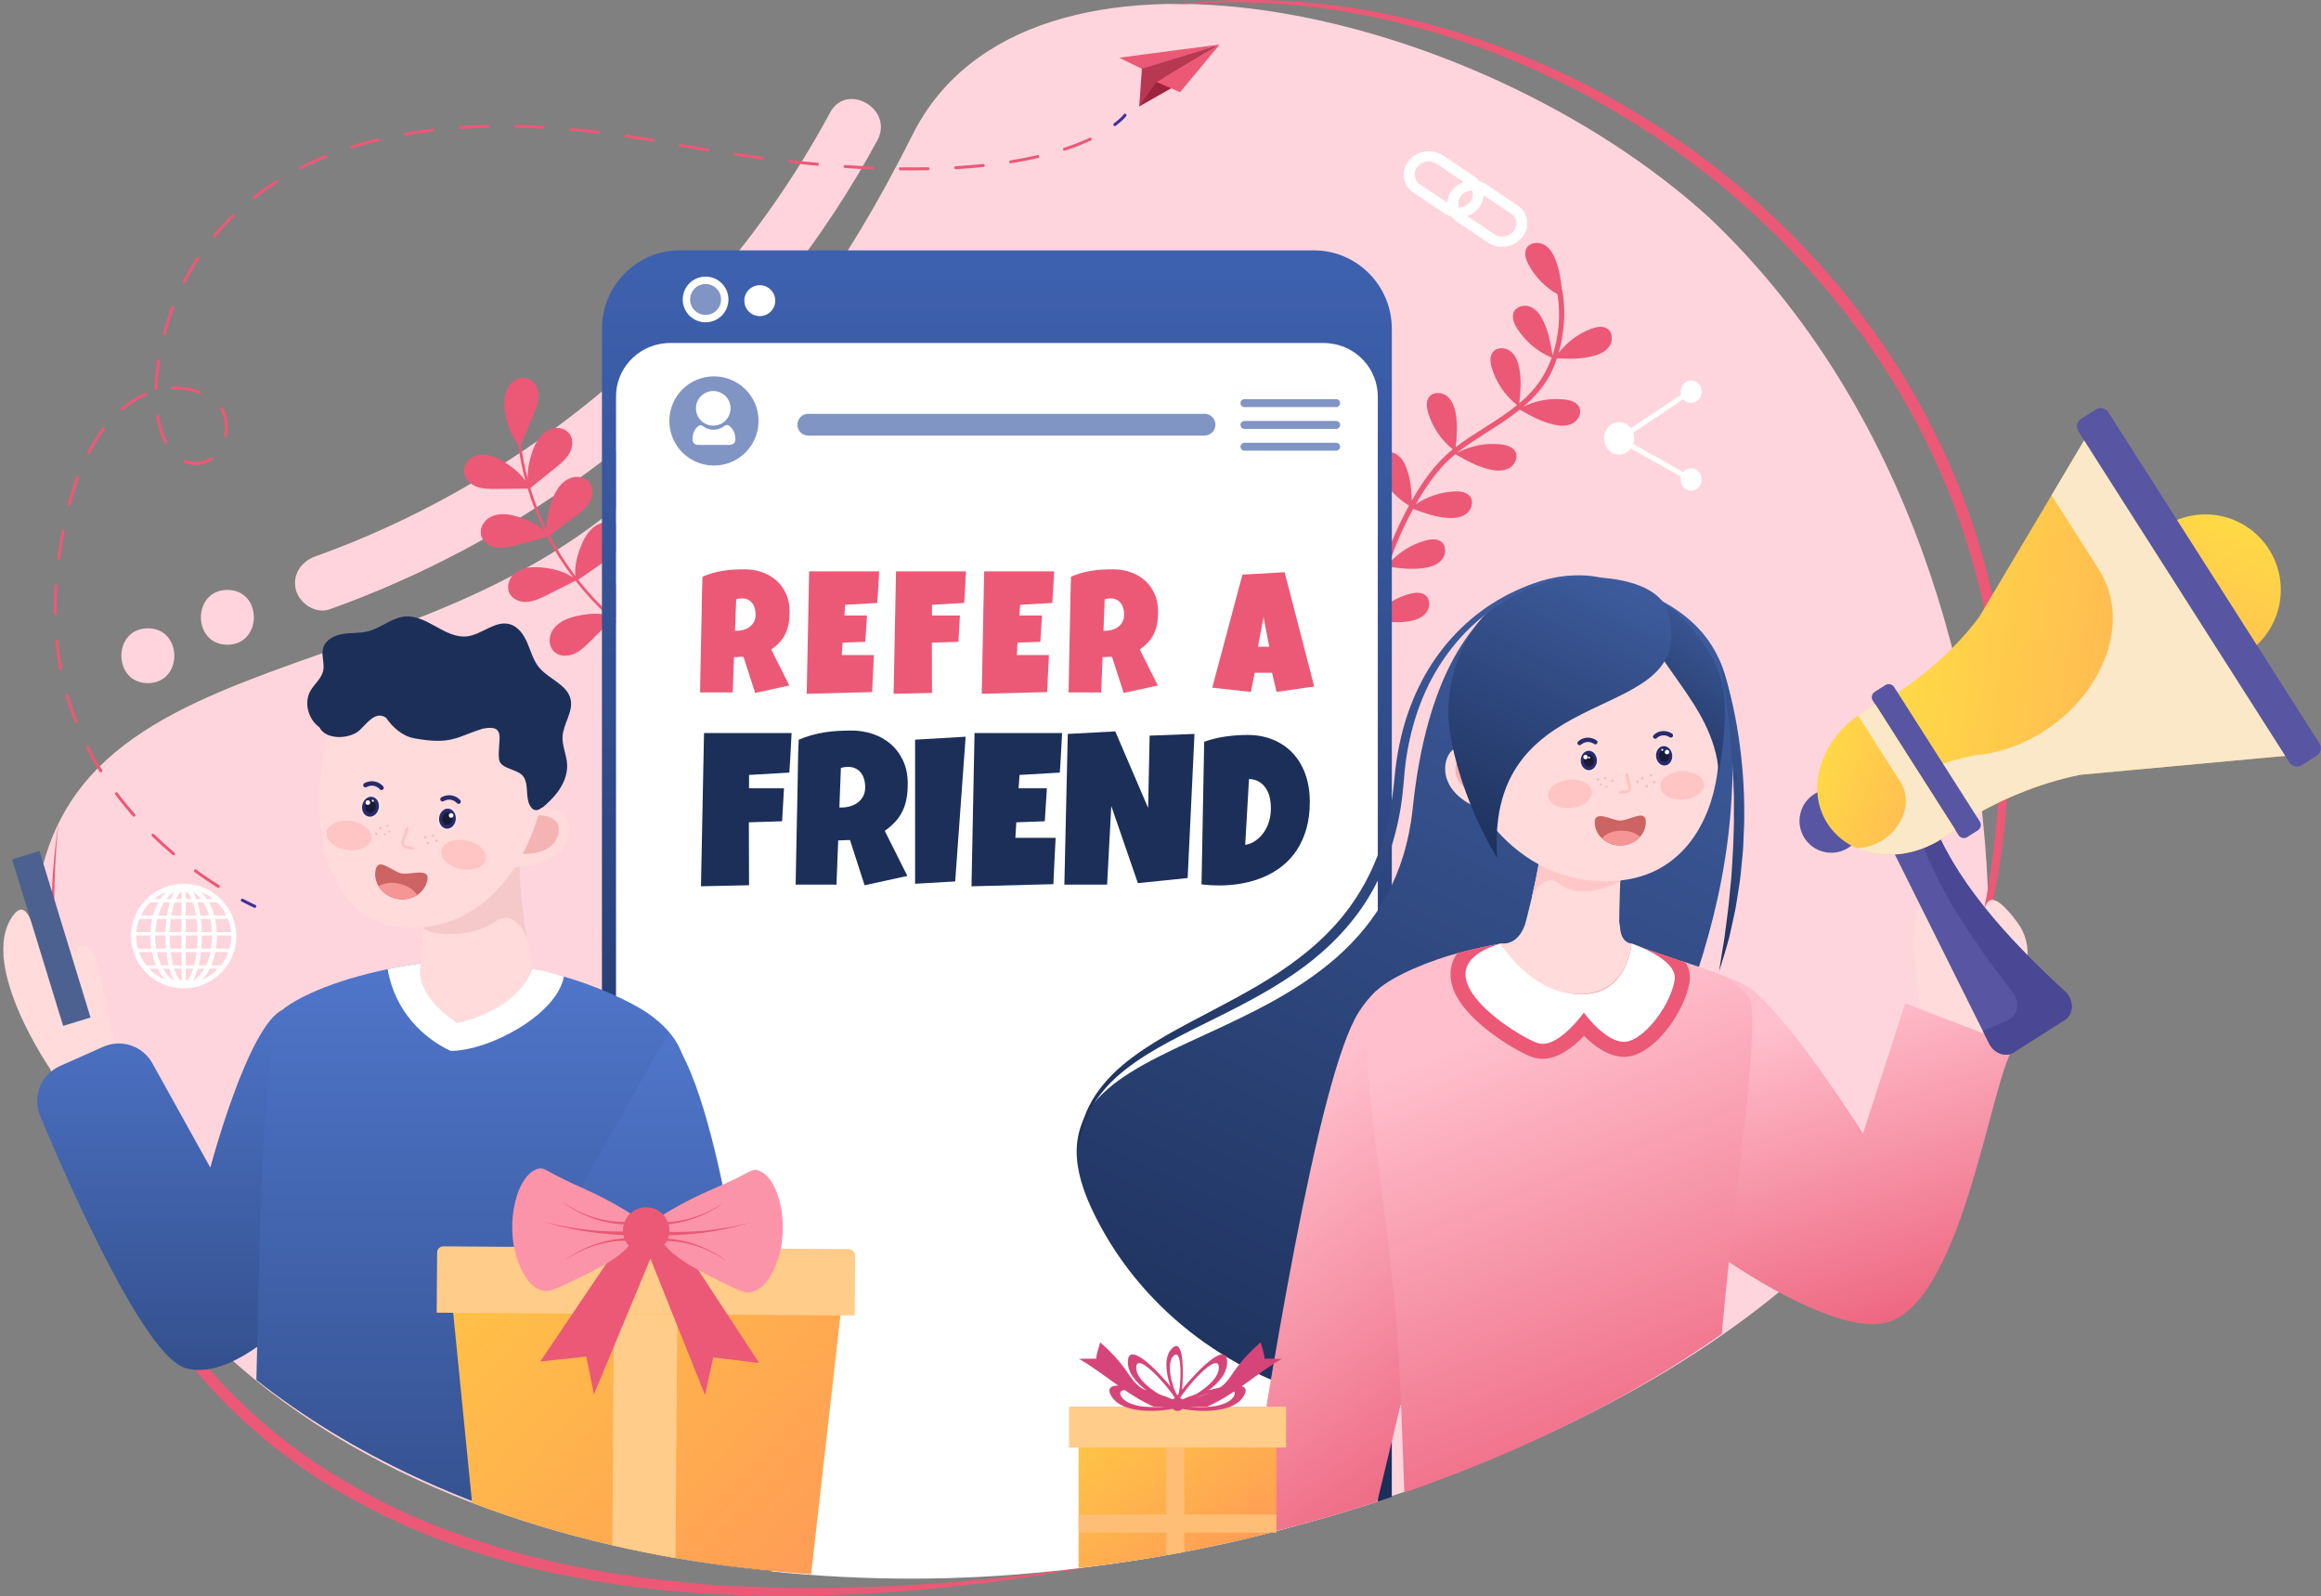
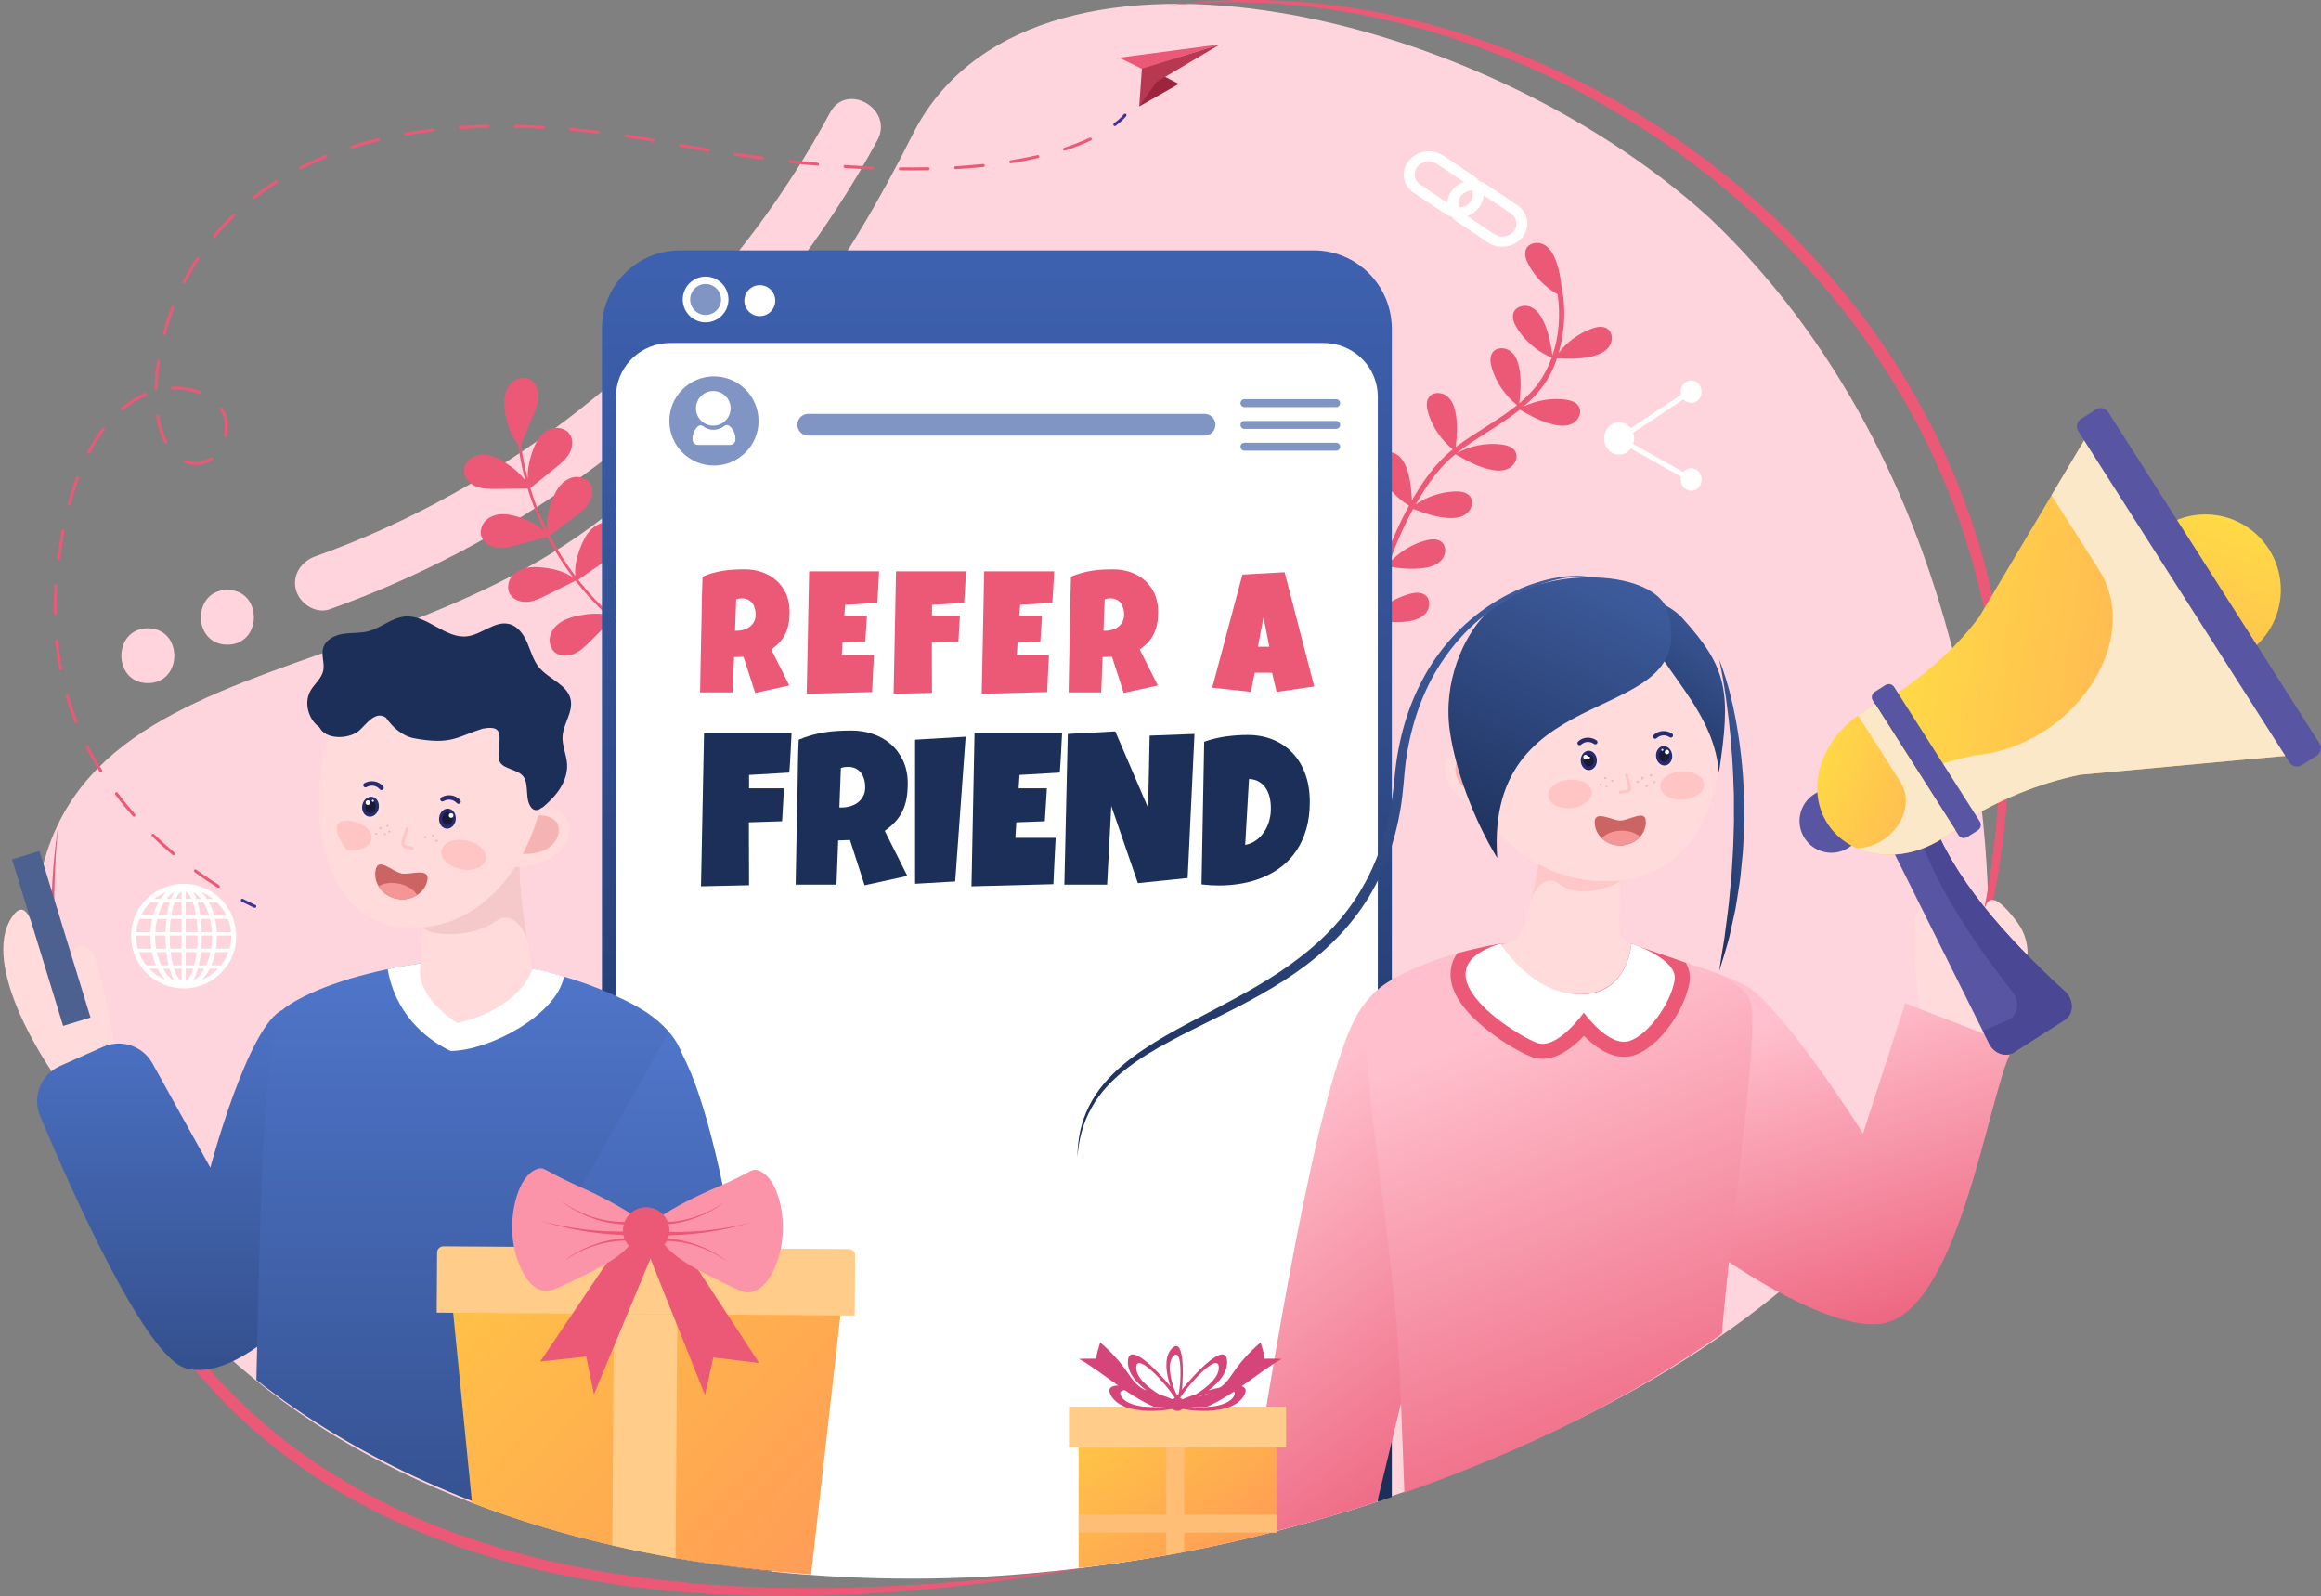
<svg xmlns="http://www.w3.org/2000/svg" width="669" height="460" viewBox="0 0 669 460" fill="none">
  <rect x="0" y="0" width="669" height="460" fill="#808080" stroke="none" />
  <path d="M573.134 261.467C569.511 361.592 459.352 416.066 371.747 440.269H371.742C370.477 440.626 369.201 440.967 367.92 441.309C367.4 441.445 366.88 441.576 366.361 441.713C358.249 443.818 349.897 445.686 341.35 447.308C339.628 447.639 337.901 447.954 336.158 448.263C327.884 449.723 319.447 450.946 310.895 451.922C285.79 454.798 259.687 455.523 233.8 453.743C220.67 452.846 207.603 451.297 194.735 449.067C188.609 447.996 182.519 446.778 176.508 445.382C162.606 442.19 149.061 438.133 136.062 433.141C78.912 411.211 32.487 371.344 14.543 308.204C-15.24 179.43 101.917 209.029 177.552 146.235H177.558C197.843 131.15 216.124 112.111 231.207 91.509C243.481 74.728 253.204 58.404 262.99 38.909C295.786 -26.861 424.944 1.053 492.752 62.813C550.281 117.397 571.543 197.229 573.139 261.456L573.134 261.467Z" fill="#FFD5DD" />
  <path d="M239.264 32.457C214.369 78.622 176.223 116.993 130.375 142.45C117.691 149.495 104.493 155.505 90.827 160.386C86.811 161.819 84.123 165.767 85.31 170.097C86.376 173.981 90.99 177.052 95.022 175.614C146.918 157.069 193.106 123.706 226.895 80.155C236.623 67.615 245.359 54.398 252.898 40.425C257.722 31.481 244.088 23.497 239.258 32.457H239.264Z" fill="#FFD4DD" />
  <path d="M65.535 170.024C55.371 170.024 55.355 185.818 65.535 185.818C75.715 185.818 75.715 170.024 65.535 170.024Z" fill="#FFD4DD" />
  <path d="M42.613 181.099C32.449 181.099 32.434 196.893 42.613 196.893C52.793 196.893 52.793 181.099 42.613 181.099Z" fill="#FFD4DD" />
  <path d="M188.764 163.84C187.851 162.402 186.013 161.704 184.323 161.903C182.632 162.103 181.104 163.095 179.986 164.376C178.863 165.657 178.102 167.216 177.472 168.795C176.422 171.415 175.681 174.249 175.865 177.036C172.81 174.249 169.964 171.221 167.365 167.992C167.129 167.698 166.898 167.399 166.667 167.105C169.093 165.42 171.518 163.735 173.944 162.056C175.561 160.932 177.22 159.767 178.301 158.124C179.382 156.476 179.766 154.208 178.71 152.544C177.797 151.106 175.96 150.408 174.269 150.613C172.579 150.812 171.051 151.804 169.933 153.085C168.809 154.366 168.048 155.925 167.418 157.505C166.336 160.203 165.58 163.137 165.827 166.008C163.055 162.339 160.593 158.439 158.472 154.361C160.866 152.56 163.255 150.76 165.649 148.959C167.224 147.773 168.835 146.55 169.854 144.86C170.872 143.175 171.166 140.892 170.048 139.27C169.082 137.863 167.218 137.244 165.533 137.506C163.853 137.774 162.368 138.824 161.291 140.146C160.22 141.469 159.517 143.054 158.945 144.66C158.026 147.227 157.401 149.993 157.627 152.686C156.162 149.7 154.876 146.629 153.784 143.479C153.464 142.55 153.164 141.611 152.876 140.666C155.275 138.734 157.674 136.803 160.073 134.866C161.606 133.632 163.176 132.352 164.142 130.63C165.103 128.908 165.323 126.625 164.152 125.034C163.139 123.664 161.255 123.098 159.585 123.423C157.916 123.743 156.461 124.84 155.432 126.2C154.403 127.559 153.758 129.165 153.238 130.787C152.492 133.107 151.994 135.569 152.114 137.984C151.259 134.756 150.608 131.475 150.172 128.158C151.332 125.386 152.487 122.62 153.647 119.848C154.409 118.032 155.18 116.158 155.207 114.185C155.233 112.211 154.34 110.096 152.555 109.256C151.012 108.532 149.09 108.936 147.773 110.012C146.455 111.093 145.704 112.746 145.442 114.431C145.185 116.116 145.379 117.838 145.694 119.512C146.271 122.599 147.316 125.712 149.353 128.079C149.353 128.089 149.353 128.1 149.353 128.11C149.81 131.638 150.508 135.134 151.442 138.561C149.988 136.488 147.941 134.813 145.794 133.428C144.36 132.504 142.838 131.674 141.184 131.275C139.525 130.882 137.709 130.95 136.212 131.764C134.716 132.577 133.619 134.204 133.708 135.91C133.813 137.879 135.435 139.506 137.268 140.225C139.105 140.944 141.132 140.934 143.1 140.918C146.098 140.892 149.101 140.86 152.099 140.834C153.364 144.996 154.965 149.059 156.881 152.97C154.907 151.175 152.387 149.978 149.836 149.127C148.219 148.587 146.539 148.162 144.838 148.188C143.137 148.214 141.394 148.739 140.145 149.899C138.895 151.059 138.239 152.912 138.748 154.539C139.336 156.424 141.31 157.594 143.268 157.836C145.227 158.077 147.185 157.563 149.085 157.059C151.983 156.287 154.881 155.515 157.774 154.744C157.837 154.865 157.9 154.991 157.963 155.111C160.058 159.085 162.478 162.885 165.181 166.465C162.735 164.748 159.695 163.966 156.708 163.615C155.018 163.415 153.285 163.336 151.626 163.709C149.962 164.082 148.366 164.948 147.379 166.334C146.392 167.719 146.119 169.672 146.948 171.163C147.904 172.89 150.077 173.64 152.041 173.478C154.004 173.315 155.821 172.417 157.58 171.535C160.346 170.15 163.113 168.764 165.88 167.373C165.916 167.42 165.958 167.473 165.995 167.52L165.969 167.604C165.969 167.604 166.011 167.578 166.027 167.562C168.715 171.005 171.676 174.233 174.878 177.204C172.248 176.653 169.45 176.889 166.798 177.435C165.097 177.787 163.402 178.265 161.911 179.162C160.425 180.055 159.155 181.409 158.645 183.068C158.136 184.726 158.498 186.695 159.774 187.87C161.249 189.23 163.591 189.256 165.439 188.469C167.287 187.681 168.751 186.227 170.174 184.81C172.19 182.795 174.206 180.779 176.222 178.763C176.296 178.716 176.364 178.664 176.437 178.616C180.054 181.797 183.955 184.642 188.092 187.104C188.528 187.366 189.021 186.731 188.575 186.469C184.506 184.049 180.674 181.257 177.115 178.144C179.414 176.548 181.713 174.947 184.018 173.352C185.635 172.228 187.294 171.063 188.376 169.42C189.457 167.772 189.84 165.504 188.785 163.84H188.764Z" fill="#EB5976" />
  <path d="M383.161 165.924C383.849 164.145 386.232 163.52 388.002 164.218C389.771 164.922 390.999 166.57 391.876 168.265C393.299 171.011 394.008 173.808 394.622 176.769C395.252 173.971 395.982 171.194 396.795 168.454C397.336 166.643 397.914 164.838 398.533 163.048C394.538 161.473 391.031 158.686 388.605 155.138C387.687 153.794 386.899 152.104 387.492 150.587C388.18 148.813 390.564 148.188 392.333 148.886C394.102 149.579 395.325 151.222 396.202 152.907C397.677 155.741 398.381 158.633 399.005 161.699C400.974 156.203 403.326 150.844 406.13 145.726C402.507 143.537 399.546 140.267 397.746 136.441C397.053 134.966 396.543 133.176 397.368 131.769C398.328 130.131 400.78 129.89 402.418 130.856C404.056 131.821 405.001 133.632 405.599 135.438C406.571 138.362 406.828 141.228 406.959 144.235C409.999 138.887 413.642 133.622 418.446 129.753C418.546 129.675 418.651 129.596 418.75 129.517C415.422 126.83 412.918 123.129 411.668 119.04C411.191 117.481 410.944 115.633 411.962 114.363C413.149 112.878 415.606 112.988 417.091 114.18C418.572 115.371 419.249 117.297 419.585 119.171C420.178 122.468 419.937 125.58 419.596 128.861C425.271 124.546 431.76 121.255 437.277 116.752C433.865 114.054 431.292 110.3 430.022 106.138C429.544 104.584 429.298 102.731 430.316 101.461C431.502 99.976 433.959 100.086 435.445 101.277C436.926 102.469 437.603 104.395 437.939 106.269C438.548 109.655 438.28 112.841 437.923 116.227C439.283 115.077 440.574 113.849 441.771 112.495C444.197 109.765 446.013 106.537 447.268 103.073C443.157 101.361 439.598 98.349 437.246 94.569C436.385 93.189 435.671 91.467 436.322 89.976C437.083 88.234 439.493 87.709 441.231 88.48C442.968 89.252 444.123 90.937 444.927 92.659C446.407 95.819 446.964 99.01 447.494 102.416C449.399 96.784 449.835 90.57 448.953 84.827C445.441 82.832 442.501 79.835 440.585 76.282C439.813 74.849 439.209 73.085 439.955 71.636C440.826 69.946 443.262 69.579 444.948 70.455C446.633 71.332 447.677 73.09 448.37 74.864C449.478 77.688 449.893 80.491 450.187 83.436C450.255 83.525 450.302 83.63 450.329 83.767C451.19 88.638 451.037 93.666 450.045 98.501C449.825 99.566 449.567 100.632 449.268 101.687C451.688 98.59 454.959 96.165 458.639 94.774C460.162 94.197 461.989 93.829 463.327 94.758C464.887 95.845 464.934 98.306 463.847 99.86C462.755 101.419 460.876 102.217 459.028 102.679C455.584 103.529 452.292 103.445 448.775 103.298C448.05 105.482 447.121 107.592 445.908 109.545C444.071 112.495 441.74 114.972 439.152 117.177C442.8 115.413 446.953 114.689 450.98 115.14C452.597 115.324 454.392 115.828 455.159 117.266C456.051 118.946 454.97 121.155 453.29 122.043C451.61 122.93 449.567 122.783 447.719 122.347C444.171 121.512 441.22 119.864 438.06 118.08C433.686 121.591 428.689 124.447 424.079 127.544C422.63 128.52 421.218 129.528 419.869 130.609C423.727 128.494 428.242 127.591 432.621 128.079C434.238 128.257 436.033 128.767 436.8 130.2C437.692 131.879 436.616 134.089 434.936 134.981C433.256 135.868 431.214 135.727 429.366 135.296C425.738 134.446 422.725 132.751 419.485 130.919C418.057 132.084 416.708 133.344 415.469 134.74C413.201 137.301 411.233 140.115 409.448 143.023C408.975 143.794 408.513 144.582 408.062 145.369C411.364 143.128 415.296 141.816 419.286 141.642C420.913 141.574 422.761 141.8 423.738 143.102C424.877 144.624 424.153 146.975 422.625 148.109C421.097 149.243 419.06 149.416 417.165 149.269C413.663 149.001 410.587 147.904 407.327 146.676C404.591 151.673 402.318 156.943 400.407 162.308C403.174 159.195 406.854 156.896 410.87 155.799C412.44 155.369 414.299 155.18 415.537 156.235C416.986 157.463 416.797 159.919 415.564 161.363C414.33 162.806 412.382 163.426 410.498 163.704C406.928 164.234 403.604 163.809 400.05 163.316C399.803 164.029 399.557 164.743 399.326 165.462C398.034 169.394 396.911 173.404 396.018 177.456C398.759 174.464 402.35 172.255 406.266 171.189C407.836 170.759 409.694 170.57 410.933 171.625C412.382 172.853 412.193 175.31 410.96 176.753C409.726 178.197 407.778 178.816 405.893 179.094C402.423 179.608 399.184 179.22 395.74 178.748C394.779 183.383 394.118 188.075 393.845 192.799C393.787 193.781 392.265 193.629 392.322 192.647C392.595 187.881 393.273 183.141 394.249 178.464C390.238 176.879 386.71 174.066 384.274 170.486C383.355 169.131 382.568 167.431 383.156 165.909L383.161 165.924Z" fill="#EB5976" />
  <path d="M337.082 1.536C339.607 1.257 342.122 0.906 344.658 0.69L348.459 0.391L350.359 0.25L352.265 0.171L356.076 0.029C357.347 -0.023 358.617 0.013 359.893 0.003H363.71L367.526 0.145C377.695 0.549 387.854 1.704 397.86 3.667C417.868 7.645 437.292 14.48 455.552 23.618C492.044 41.943 523.837 69.904 546.081 104.311C557.153 121.523 565.789 140.335 571.37 160.04C576.93 179.745 579.502 200.279 578.951 220.713C578.436 241.148 575.014 261.451 569.134 280.956C566.162 290.704 562.639 300.262 558.671 309.632C556.576 314.267 554.565 318.938 552.26 323.468C550.076 328.056 547.578 332.486 545.205 336.974C547.425 332.407 549.767 327.898 551.793 323.248C553.967 318.665 555.862 313.957 557.831 309.285C561.548 299.848 564.813 290.247 567.517 280.494C570.278 270.757 572.347 260.832 573.827 250.837C575.292 240.843 576.158 230.76 576.268 220.666C576.384 210.578 575.785 200.484 574.468 190.49C573.139 180.495 571.06 170.606 568.246 160.938C562.655 141.579 554.14 123.087 543.194 106.169C532.305 89.21 519.002 73.825 503.998 60.351C489.009 46.85 472.257 35.308 454.355 25.959C436.437 16.637 417.301 9.588 397.524 5.304C377.769 0.932 357.31 -0.412 337.087 1.536H337.082Z" fill="#EB5976" />
  <path d="M16.985 236.534C16.397 241.116 16.093 245.725 15.883 250.334C15.668 254.942 15.584 259.556 15.636 264.165C15.689 268.773 15.867 273.382 16.156 277.98C16.471 282.578 16.896 287.161 17.447 291.733C18.55 300.871 20.156 309.947 22.309 318.88C24.509 327.804 27.212 336.596 30.567 345.131C33.922 353.666 37.875 361.959 42.489 369.869C47.109 377.774 52.386 385.286 58.281 392.272C64.172 399.259 70.65 405.757 77.659 411.625C84.646 417.52 92.211 422.722 100.107 427.33C108.003 431.949 116.24 435.986 124.729 439.429C133.25 442.799 141.975 445.649 150.837 448.032C168.598 452.694 186.857 455.386 205.205 456.746C223.57 458.006 242.039 457.953 260.45 456.93C265.054 456.646 269.664 456.462 274.258 456.016L281.156 455.434L284.605 455.14L288.044 454.762L294.926 454.001C297.221 453.738 299.52 453.523 301.804 453.192L315.543 451.397L301.872 453.701C299.594 454.106 297.299 454.379 295.016 454.709L288.149 455.665L284.715 456.142L281.271 456.531L274.378 457.307C269.785 457.88 265.17 458.195 260.561 458.609C242.112 460.042 223.549 460.462 205.027 459.423C202.712 459.292 200.402 459.082 198.087 458.919L194.616 458.656L192.884 458.525L191.157 458.336L184.242 457.549C183.093 457.407 181.933 457.313 180.788 457.124L177.344 456.604C175.05 456.247 172.75 455.922 170.461 455.544L163.616 454.242C162.476 454.016 161.332 453.822 160.198 453.575L156.801 452.788C154.538 452.247 152.265 451.77 150.013 451.182C145.53 449.948 141.03 448.767 136.62 447.256C134.405 446.537 132.184 445.854 130.016 445.004C127.837 444.185 125.643 443.398 123.475 442.553C114.833 439.072 106.423 434.994 98.364 430.301C82.247 420.911 67.705 408.733 55.793 394.361C43.875 379.99 34.557 363.534 28.078 346.097C24.813 337.383 22.167 328.455 20.13 319.395C18.14 310.325 16.691 301.149 15.788 291.922C15.358 287.308 15.059 282.683 14.87 278.054C14.707 273.424 14.654 268.794 14.728 264.17C14.891 254.921 15.51 245.667 16.98 236.539L16.985 236.534Z" fill="#EB5976" />
  <path d="M397.133 101.136V432.779C397.08 432.8 397.022 432.816 396.97 432.831C388.654 435.55 380.228 438.038 371.734 440.269H371.728C367.486 441.398 363.218 442.458 358.95 443.455C354.33 444.531 349.7 445.544 345.064 446.468C317.371 452.048 289.499 454.998 262.971 454.998C249.211 454.998 235.666 454.305 222.442 452.93C208.603 451.497 195.111 449.334 182.07 446.458C180.962 446.211 179.86 445.964 178.762 445.707C178.358 445.613 177.943 445.523 177.539 445.418V101.136C177.539 99.015 179.261 97.288 181.387 97.288H393.305C395.426 97.288 397.143 99.01 397.143 101.136H397.133Z" fill="white" />
  <path d="M378.709 72.161H195.964C183.564 72.161 173.5 82.297 173.5 94.789V440.022C173.5 441.576 173.657 443.093 173.951 444.552C175.148 444.846 176.34 445.14 177.537 445.418C177.941 445.523 178.356 445.612 178.76 445.707C177.941 443.571 177.511 441.251 177.548 438.836V114.321C177.548 106.316 183.695 99.729 191.554 98.941C191.822 98.915 192.085 98.889 192.352 98.878C192.62 98.863 192.883 98.857 193.156 98.857H381.523C381.738 98.857 381.948 98.863 382.163 98.873C382.268 98.878 382.368 98.878 382.473 98.889C382.557 98.889 382.636 98.894 382.72 98.91C382.877 98.926 383.035 98.936 383.192 98.957C390.946 99.766 397 106.195 397.131 114.053C397.136 114.142 397.136 114.232 397.136 114.321V432.784C398.48 432.343 399.834 431.897 401.173 431.44V94.789C401.173 82.291 391.114 72.161 378.704 72.161H378.709Z" fill="url(#paint0_linear_12788_48697)" />
  <path d="M205.787 134.183C212.887 134.183 218.644 128.428 218.644 121.328C218.644 114.228 212.887 108.473 205.787 108.473C198.686 108.473 192.93 114.228 192.93 121.328C192.93 128.428 198.686 134.183 205.787 134.183Z" fill="#8095C4" />
  <path d="M205.59 122.682C208.347 122.682 210.583 120.446 210.583 117.691C210.583 114.935 208.347 112.699 205.59 112.699C202.834 112.699 200.598 114.935 200.598 117.691C200.598 120.446 202.834 122.682 205.59 122.682Z" fill="white" />
  <path d="M210.177 122.724C209.773 122.409 209.217 122.42 208.818 122.745C207.957 123.444 206.86 123.869 205.663 123.869C204.466 123.869 203.437 123.475 202.591 122.808C202.187 122.493 201.62 122.499 201.232 122.835C200.224 123.695 199.609 124.945 199.609 126.561V126.708C199.609 127.543 200.287 128.225 201.127 128.225H210.456C211.29 128.225 211.973 127.548 211.973 126.708V126.561C211.973 124.877 211.29 123.591 210.183 122.73L210.177 122.724Z" fill="white" />
  <path d="M347.194 125.549H232.971C231.239 125.549 229.832 124.142 229.832 122.41C229.832 120.677 231.239 119.271 232.971 119.271H347.194C348.926 119.271 350.333 120.677 350.333 122.41C350.333 124.142 348.926 125.549 347.194 125.549Z" fill="#8095C4" />
  <path d="M385.133 117.339H358.699C358.069 117.339 357.555 116.825 357.555 116.195C357.555 115.565 358.069 115.051 358.699 115.051H385.133C385.763 115.051 386.277 115.565 386.277 116.195C386.277 116.825 385.763 117.339 385.133 117.339Z" fill="#8095C4" />
  <path d="M385.133 123.617H358.699C358.069 123.617 357.555 123.103 357.555 122.473C357.555 121.843 358.069 121.329 358.699 121.329H385.133C385.763 121.329 386.277 121.843 386.277 122.473C386.277 123.103 385.763 123.617 385.133 123.617Z" fill="#8095C4" />
  <path d="M385.133 129.9H358.699C358.069 129.9 357.555 129.386 357.555 128.756C357.555 128.126 358.069 127.612 358.699 127.612H385.133C385.763 127.612 386.277 128.126 386.277 128.756C386.277 129.386 385.763 129.9 385.133 129.9Z" fill="#8095C4" />
  <path d="M209.966 86.312C209.966 89.949 207.016 92.899 203.378 92.899C199.74 92.899 196.789 89.949 196.789 86.312C196.789 82.674 199.74 79.724 203.378 79.724C207.016 79.724 209.966 82.674 209.966 86.312Z" fill="white" />
  <path d="M207.836 86.312C207.836 88.774 205.841 90.768 203.379 90.768C200.917 90.768 198.922 88.774 198.922 86.312C198.922 83.85 200.922 81.856 203.379 81.856C205.836 81.856 207.836 83.855 207.836 86.312Z" fill="#8095C4" />
  <path d="M223.457 86.653C223.457 89.115 221.462 91.11 219 91.11C216.538 91.11 214.543 89.115 214.543 86.653C214.543 84.192 216.538 82.197 219 82.197C221.462 82.197 223.457 84.197 223.457 86.653Z" fill="white" />
  <path d="M14.873 308.724C14.873 308.724 -6.274 278.405 3.554 264.17C10.972 253.425 11.482 289.896 18.936 285.754C20.921 284.652 19.314 278.174 20.616 274.983C21.918 271.792 26.124 271.891 27.399 276.127C29.951 284.589 33.027 300.829 33.027 300.829L14.868 308.729L14.873 308.724Z" fill="#FFDBDB" />
  <path d="M11.38 245.271L3.484 247.69L18.196 295.683L26.092 293.264L11.38 245.271Z" fill="#4C618F" />
  <path d="M101.031 282.032L81.611 290.966C71.568 295.239 60.622 336.543 60.622 336.543L43.932 306.472C41.139 301.438 34.96 299.375 29.7 301.721L17.284 307.254C11.771 309.71 9.231 316.119 11.567 321.678C20.507 342.973 41.817 391.002 53.503 394.34C68.549 398.639 88.562 374.998 88.562 374.998L91.024 372.546L101.025 282.027L101.031 282.032Z" fill="url(#paint1_linear_12788_48697)" />
  <path d="M162.151 212.273C162.361 208.599 165.259 205.203 164.482 201.607C163.547 197.277 158.14 195.755 155.342 192.322C153.709 190.317 153.032 187.729 152.018 185.356C151.005 182.979 149.388 180.58 146.895 179.897C142.742 178.764 138.983 182.853 134.71 183.398C128.389 184.202 123.16 177.194 116.813 177.688C112.97 177.992 109.872 180.989 106.139 181.955C103.761 182.569 101.247 182.328 98.816 182.716C96.39 183.104 93.818 184.406 93.135 186.768C92.526 188.889 93.629 191.188 93.156 193.34C92.668 195.566 90.652 197.088 89.508 199.056C87.14 203.124 89.445 209.119 93.928 210.557L154.187 234.566C156.481 232.697 158.796 230.808 160.592 228.456C162.387 226.104 163.631 223.212 163.463 220.257C163.311 217.554 161.999 214.971 162.151 212.268V212.273Z" fill="#1C2F59" />
  <path d="M176.513 397.086C176.403 398.603 176.12 403.133 175.773 409.054C175.143 419.536 174.298 434.375 173.836 444.532C135.296 435.01 101.009 419.163 73.898 397.726C73.972 394.645 74.04 391.449 74.119 388.189C75.011 348.585 75.977 298.111 81.605 290.972C81.81 290.72 82.01 290.52 82.225 290.374C86.341 287.455 92.053 284.936 98.305 282.888C98.416 282.846 98.526 282.815 98.636 282.783L101.025 282.033C104.532 280.988 108.159 280.085 111.74 279.335C111.955 279.288 112.16 279.246 112.37 279.198C112.569 279.156 112.769 279.114 112.968 279.083C115.236 278.631 117.478 278.233 119.651 277.907C119.788 277.886 119.924 277.865 120.056 277.844C120.481 277.776 120.901 277.713 121.321 277.66C121.73 277.608 122.145 277.55 122.549 277.503C122.906 277.456 123.263 277.414 123.615 277.366L153.471 279.314H153.487C153.487 279.314 153.508 279.314 153.513 279.319C153.519 279.319 153.529 279.324 153.534 279.324C155.587 279.655 158.8 280.411 162.522 281.471H162.528C170.912 283.849 182.451 288.678 188.163 293.077C192.573 296.468 195.235 299.99 196.594 303.801C203.099 321.994 179.978 346.874 176.513 397.075V397.086Z" fill="url(#paint2_linear_12788_48697)" />
  <path d="M162.535 281.45C160.598 292.347 141.178 302.845 129.896 302.903C122.19 299.291 113.811 291.612 111.742 279.329C114.971 278.647 118.21 278.085 121.318 277.665C122.1 277.566 122.862 277.466 123.612 277.377L153.479 279.329C153.479 279.329 155.348 279.272 162.53 281.455L162.535 281.45Z" fill="white" />
  <path d="M153.484 279.329C148.733 291.628 131.833 294.872 131.833 294.872C131.833 294.872 118.682 287.056 121.423 277.235C121.591 274.647 121.738 270.994 121.853 267.388C121.858 267.225 121.864 267.068 121.869 266.91C122.063 260.711 122.173 254.79 122.173 254.79L140.826 248.14L145.415 246.507L150.402 244.728C150.25 245.237 150.129 245.825 150.04 246.476C149.242 252.25 150.701 263.21 151.956 270.878C152.759 275.776 153.479 279.329 153.479 279.329H153.484Z" fill="#FFDBDB" />
  <path d="M151.951 270.878C150.58 266.464 146.895 262.632 142.91 265.504C136.091 270.411 124.378 269.918 121.848 267.388C121.848 267.388 136.589 252.355 140.821 248.14C141.698 247.263 142.228 246.728 142.265 246.686C142.338 246.586 143.687 246.534 145.409 246.507C146.864 246.481 148.585 246.476 150.034 246.476C149.236 252.25 150.696 263.21 151.951 270.878Z" fill="#F5C9C9" />
  <path d="M148.402 249.946C147.888 249.982 147.394 249.956 146.801 249.967L147.137 249.037L150.544 238.959C152.203 237.164 153.61 235.128 154.922 232.907L154.949 232.839C157.112 232.65 160.435 232.734 162.671 234.891C165.648 237.773 165.06 249.321 148.402 249.946Z" fill="#FFDBDB" />
  <path d="M149.718 246.072C149.366 246.061 149.036 246.009 148.637 245.972L148.931 245.368L151.928 238.807C153.173 237.71 154.265 236.435 155.304 235.028L155.325 234.986C156.8 235.007 159.032 235.296 160.391 236.907C162.197 239.054 161 246.807 149.723 246.067L149.718 246.072Z" fill="#F5B3B3" />
  <path d="M156.675 227.747C153.614 249.058 137.754 270.453 114.198 267.047C86.893 263.094 85.743 213.748 105.367 191.198C121.947 196.909 134.168 201.843 151.351 201.969C154.36 209.334 157.788 219.139 156.675 227.747Z" fill="#FFDBDB" />
  <path d="M123.2 253.693C122.832 255.509 121.73 257.01 120.218 257.982C118.59 259.031 116.495 259.467 114.353 259.042C112.054 258.58 110.19 257.215 109.13 255.451C108.274 254.045 107.927 252.376 108.263 250.701C109.025 246.917 113.03 251.205 115.818 251.761C118.149 252.229 123.961 249.914 123.2 253.698V253.693Z" fill="#CC6464" />
  <path d="M120.197 257.982C118.57 259.031 116.475 259.467 114.333 259.042C112.034 258.58 110.17 257.215 109.109 255.452C110.459 254.549 112.627 254.208 114.926 254.67C117.42 255.168 119.41 256.486 120.197 257.987V257.982Z" fill="#F59595" />
  <path d="M109.77 233.122C109.371 235.112 107.701 236.455 106.042 236.125C104.383 235.794 103.36 233.91 103.764 231.915C104.163 229.926 105.832 228.582 107.491 228.913C109.15 229.243 110.174 231.128 109.77 233.122Z" fill="#FFE0E0" />
  <path d="M109.147 232.991C108.832 234.555 107.52 235.61 106.218 235.348C104.916 235.086 104.113 233.605 104.428 232.041C104.743 230.477 106.055 229.422 107.357 229.684C108.659 229.947 109.462 231.427 109.147 232.991Z" fill="#282B6E" />
  <path d="M108.27 232.813C108.071 233.794 107.252 234.456 106.433 234.293C105.614 234.13 105.11 233.201 105.309 232.22C105.509 231.238 106.328 230.577 107.147 230.739C107.966 230.902 108.47 231.831 108.27 232.813Z" fill="#191B36" />
  <path d="M105.377 231.196C105.45 230.834 105.802 230.598 106.169 230.671C106.537 230.745 106.768 231.096 106.694 231.464C106.621 231.826 106.269 232.062 105.902 231.989C105.539 231.915 105.303 231.563 105.377 231.196Z" fill="white" />
  <path d="M107.174 230.75C107.205 230.587 107.363 230.482 107.525 230.514C107.688 230.545 107.793 230.703 107.761 230.865C107.73 231.028 107.572 231.133 107.41 231.102C107.247 231.07 107.142 230.913 107.174 230.75Z" fill="white" />
-   <path d="M125.938 235.637C125.728 237.657 126.92 239.437 128.605 239.61C130.29 239.788 131.823 238.293 132.033 236.272C132.243 234.251 131.051 232.471 129.366 232.298C127.681 232.12 126.148 233.616 125.938 235.637Z" fill="#FFE0E0" />
  <path d="M126.578 235.705C126.41 237.29 127.35 238.692 128.673 238.828C129.996 238.965 131.203 237.794 131.366 236.204C131.529 234.613 130.594 233.217 129.271 233.08C127.948 232.944 126.741 234.114 126.578 235.705Z" fill="#282B6E" />
  <path d="M127.473 235.794C127.368 236.791 127.956 237.668 128.786 237.752C129.615 237.841 130.371 237.101 130.476 236.109C130.581 235.112 129.993 234.235 129.164 234.151C128.334 234.062 127.578 234.802 127.473 235.794Z" fill="#191B36" />
  <path d="M130.7 235.106C130.737 234.739 130.469 234.408 130.102 234.372C129.734 234.335 129.403 234.603 129.367 234.97C129.33 235.337 129.598 235.668 129.965 235.705C130.333 235.742 130.663 235.474 130.7 235.106Z" fill="white" />
  <path d="M110.402 226.582C109.031 225.039 106.748 224.755 104.978 225.758C104.674 225.931 104.616 226.377 104.8 226.655C105.005 226.965 105.393 227.007 105.698 226.834C106.286 226.503 107.021 226.372 107.666 226.482C108.412 226.608 109.031 226.976 109.541 227.553C109.772 227.816 110.239 227.737 110.454 227.501C110.711 227.212 110.633 226.85 110.402 226.587V226.582Z" fill="#282B6E" />
  <path d="M132.602 230.555C131.205 229.038 128.911 228.797 127.168 229.831C126.869 230.009 126.816 230.456 127.005 230.728C127.215 231.033 127.604 231.07 127.903 230.891C128.486 230.55 129.215 230.408 129.866 230.503C130.612 230.613 131.237 230.97 131.762 231.537C131.998 231.794 132.465 231.71 132.675 231.469C132.927 231.175 132.843 230.812 132.607 230.555H132.602Z" fill="#282B6E" />
  <path d="M118.995 244.135C118.46 243.846 117.877 243.867 117.3 243.741C116.764 243.626 116.496 243.305 116.58 242.749C116.675 242.145 116.932 241.552 117.121 240.975C117.347 240.308 117.567 239.636 117.793 238.97C117.867 238.744 117.662 238.492 117.447 238.445C117.189 238.392 117 238.565 116.922 238.791C116.675 239.531 116.428 240.271 116.181 241.012C115.961 241.668 115.662 242.35 115.672 243.053C115.688 243.704 116.082 244.245 116.685 244.481C117.3 244.723 118.019 244.618 118.602 244.933C119.106 245.205 119.499 244.408 118.995 244.135Z" fill="#FFC4C4" />
  <path d="M140.035 247.662C139.579 249.94 136.345 251.216 132.817 250.507C129.289 249.799 126.8 247.379 127.257 245.095C127.714 242.817 130.948 241.542 134.476 242.25C138.004 242.959 140.492 245.379 140.035 247.662Z" fill="#FFC4C4" />
-   <path d="M107.052 241.799C106.7 244.098 103.529 245.52 99.975 244.974C96.416 244.428 93.817 242.124 94.169 239.825C94.52 237.526 97.691 236.103 101.245 236.649C104.805 237.195 107.404 239.5 107.052 241.799Z" fill="#FFC4C4" />
+   <path d="M107.052 241.799C106.7 244.098 103.529 245.52 99.975 244.974C94.52 237.526 97.691 236.103 101.245 236.649C104.805 237.195 107.404 239.5 107.052 241.799Z" fill="#FFC4C4" />
  <path d="M92.078 209.628C93.79 213.181 100.205 213.129 103.344 210.74C105.465 208.945 108.117 204.651 111.261 206.861C112.941 209.313 115.745 212.126 119.404 212.798C130.271 214.798 131.846 212.268 139.107 210.026C146.383 208.593 143.197 213.753 143.853 218.876C144.226 221.81 149.57 221.527 151.04 224.094C152.557 226.729 151.187 230.424 153.213 232.844C154.206 234.004 155.613 233.505 156.573 232.319L158.369 207.113C158.369 207.113 146.509 193.76 145.874 192.999C145.239 192.238 104.431 188.196 104.431 188.196L92.078 209.633V209.628Z" fill="#1C2F59" />
  <path d="M222.443 452.93C208.604 451.497 195.112 449.334 182.071 446.458L175.776 409.064V409.048L165.203 346.286L192.728 297.57C194.13 299.506 195.411 301.596 196.603 303.805C210.526 329.72 220.301 412.591 222.453 452.93H222.443Z" fill="url(#paint3_linear_12788_48697)" />
  <path d="M122.894 241.316C122.894 241.29 122.905 241.258 122.894 241.232C122.884 241.206 122.873 241.185 122.868 241.158C122.842 241.111 122.81 241.074 122.763 241.043C122.716 241.011 122.658 240.99 122.6 240.99C122.574 240.99 122.542 240.99 122.516 240.996C122.5 240.996 122.5 241.001 122.479 241.011C122.474 241.011 122.453 241.022 122.437 241.027C122.427 241.032 122.417 241.043 122.406 241.048C122.39 241.059 122.385 241.064 122.375 241.074C122.354 241.09 122.338 241.116 122.322 241.137C122.306 241.164 122.291 241.19 122.285 241.221C122.285 241.221 122.285 241.221 122.285 241.227C122.285 241.242 122.275 241.29 122.27 241.311C122.27 241.342 122.27 241.379 122.275 241.405C122.275 241.405 122.275 241.405 122.275 241.41C122.275 241.421 122.296 241.468 122.291 241.447C122.291 241.447 122.301 241.473 122.306 241.484C122.306 241.484 122.312 241.494 122.317 241.5C122.317 241.5 122.348 241.542 122.354 241.547C122.411 241.605 122.49 241.647 122.574 241.652C122.605 241.652 122.632 241.652 122.663 241.647C122.689 241.636 122.71 241.626 122.737 241.62C122.773 241.605 122.805 241.578 122.826 241.547C122.852 241.521 122.873 241.484 122.884 241.447C122.899 241.405 122.899 241.368 122.894 241.326C122.894 241.321 122.894 241.316 122.894 241.311V241.316Z" fill="#F2BBBB" />
  <path d="M124.817 240.513C124.423 240.497 124.397 241.106 124.79 241.122C125.184 241.137 125.21 240.528 124.817 240.513Z" fill="#F2BBBB" />
-   <path d="M123.629 242.948C123.618 242.896 123.592 242.849 123.555 242.812C123.534 242.796 123.513 242.78 123.497 242.759C123.45 242.728 123.397 242.712 123.345 242.712H123.266C123.224 242.707 123.182 242.712 123.145 242.728C123.108 242.738 123.071 242.759 123.045 242.786C123.014 242.812 122.993 242.843 122.977 242.88C122.956 242.917 122.945 242.954 122.945 242.996C122.945 243.022 122.945 243.048 122.951 243.08C122.961 243.132 122.987 243.179 123.024 243.216C123.045 243.232 123.066 243.248 123.082 243.269C123.129 243.3 123.182 243.316 123.234 243.316H123.313C123.355 243.321 123.397 243.316 123.434 243.3C123.471 243.29 123.508 243.269 123.534 243.242C123.566 243.216 123.587 243.185 123.602 243.148C123.623 243.111 123.634 243.074 123.634 243.032C123.634 243.006 123.634 242.98 123.629 242.948Z" fill="#F2BBBB" />
  <path d="M126.176 242.255C126.165 242.203 126.139 242.156 126.102 242.119C126.081 242.103 126.06 242.088 126.044 242.067C125.997 242.035 125.944 242.019 125.892 242.019H125.813C125.771 242.014 125.729 242.019 125.692 242.035C125.655 242.046 125.618 242.067 125.592 242.093C125.561 242.119 125.539 242.151 125.524 242.187C125.503 242.224 125.492 242.261 125.492 242.303C125.492 242.329 125.492 242.355 125.497 242.387C125.508 242.439 125.534 242.486 125.571 242.523C125.592 242.539 125.613 242.555 125.629 242.576C125.676 242.607 125.729 242.623 125.781 242.623H125.86C125.902 242.628 125.944 242.623 125.981 242.607C126.018 242.597 126.055 242.576 126.081 242.549C126.112 242.523 126.134 242.492 126.149 242.455C126.17 242.418 126.181 242.381 126.181 242.339C126.181 242.313 126.181 242.287 126.176 242.255Z" fill="#F2BBBB" />
  <path d="M109.988 238.655C109.978 238.602 109.952 238.555 109.915 238.518C109.894 238.502 109.873 238.487 109.857 238.466C109.81 238.434 109.757 238.418 109.705 238.418H109.594C109.552 238.408 109.51 238.418 109.473 238.434C109.436 238.445 109.4 238.466 109.373 238.492C109.342 238.518 109.321 238.55 109.305 238.586C109.284 238.623 109.273 238.66 109.273 238.702C109.273 238.728 109.273 238.754 109.279 238.786C109.289 238.838 109.315 238.885 109.352 238.922C109.373 238.938 109.394 238.954 109.41 238.975C109.457 239.006 109.51 239.022 109.563 239.022H109.673C109.715 239.032 109.757 239.022 109.794 239.006C109.831 238.996 109.867 238.975 109.894 238.948C109.925 238.922 109.946 238.891 109.962 238.854C109.983 238.817 109.994 238.78 109.994 238.738C109.994 238.712 109.994 238.686 109.988 238.655Z" fill="#F2BBBB" />
  <path d="M111.703 237.741C111.31 237.726 111.283 238.334 111.677 238.35C112.071 238.366 112.097 237.757 111.703 237.741Z" fill="#F2BBBB" />
  <path d="M110.953 240.114C110.56 240.098 110.533 240.707 110.927 240.723C111.321 240.738 111.347 240.13 110.953 240.114Z" fill="#F2BBBB" />
  <path d="M108.442 240.003C108.048 239.988 108.022 240.597 108.415 240.612C108.809 240.628 108.835 240.019 108.442 240.003Z" fill="#F2BBBB" />
  <path d="M112.231 239.368C111.837 239.353 111.811 239.962 112.204 239.977C112.598 239.993 112.624 239.384 112.231 239.368Z" fill="#F2BBBB" />
-   <path d="M461.105 166.417C461.105 166.417 415.384 154.906 407.199 232.928C398.983 311.227 287.401 289.927 314.596 348.264C341.796 406.607 421.379 422.543 439.791 383.401C458.202 344.259 495.524 292.1 499.068 230.476C500.973 197.35 500.275 176.873 461.111 166.417H461.105Z" fill="url(#paint4_linear_12788_48697)" />
  <path d="M572.264 298.478C572.264 298.478 591.778 279.56 581.394 265.724C566.421 245.767 574.7 279.502 567.041 275.744C565.004 274.747 566.279 268.191 564.82 265.073C563.36 261.955 553.37 259.178 552.309 263.472C550.188 272.054 553.732 291.512 553.732 291.512L572.264 298.483V298.478Z" fill="#FFDBDB" />
  <path d="M484.375 276.93C484.375 276.93 500.776 281.975 504.823 285.119C516.447 294.142 536.99 326.702 536.99 326.702L549.138 289.161L580.89 301.433C574.332 307.39 566.568 373.486 544.565 380.971C529.75 386.01 496.586 362.537 496.586 362.537L484.375 276.93Z" fill="url(#paint5_linear_12788_48697)" />
  <path d="M410.598 327.289L418.084 345.215L396.974 432.837C384.495 436.915 371.77 440.463 358.949 443.461C365.317 402.56 379.718 310.377 391.667 291.675C391.667 291.675 391.667 291.67 391.672 291.67C393.137 289.381 394.696 287.439 396.355 285.896C396.439 285.812 396.518 285.733 396.607 285.654C396.654 285.607 396.701 285.56 396.759 285.518H396.764C396.764 285.518 396.78 285.502 396.785 285.502C397.121 285.502 398.633 289.696 400.539 295.417C404.655 307.784 410.593 327.295 410.593 327.295L410.598 327.289Z" fill="url(#paint6_linear_12788_48697)" />
  <path d="M497.164 375.113C496.849 378.32 496.56 381.438 496.313 384.436C469.827 403.106 438.312 418.559 404.786 430.207C404.434 421 403.547 392.802 402.518 381.307C398.969 341.819 392.879 311.721 394.034 293.664C394.255 290.226 394.732 287.854 395.551 286.814C395.793 286.505 396.066 286.195 396.37 285.896C396.454 285.812 396.533 285.733 396.622 285.654C396.67 285.607 396.717 285.56 396.775 285.518C401.62 281.009 412.797 276.694 420.042 274.747C424.631 273.513 429.046 272.6 432.574 271.96H465.879L470.231 271.954C470.258 271.97 470.284 271.975 470.315 271.991C470.352 272.007 470.389 272.017 470.452 272.038C471.098 272.301 471.749 272.547 472.41 272.789C472.431 272.794 472.452 272.805 472.473 272.815C476.862 274.448 481.451 275.87 485.913 277.487C491.168 279.387 494.938 280.201 498.439 282.368C499.904 283.276 501.316 284.421 502.77 285.974C503.143 286.373 503.521 286.799 503.899 287.25C507.826 291.958 500.728 338.848 497.164 375.129V375.113Z" fill="url(#paint7_linear_12788_48697)" />
  <path d="M418.09 280.773C418.079 285.859 421.623 291.26 428.626 296.829C433.556 300.75 439.315 303.952 442.029 304.792C442.869 305.055 443.751 305.181 444.654 305.181C449.259 305.181 453.627 301.648 456.567 298.562C459.412 301.422 463.591 304.598 468.101 304.598C469.061 304.598 470.001 304.456 470.899 304.178C478.343 301.847 485.651 290.987 486.969 283.192C487.326 281.067 486.869 279.161 485.914 277.471C480.69 275.576 475.293 273.954 470.237 271.944H465.89C465.801 272.71 465.434 275.135 464.168 277.44C462.389 280.699 459.727 282.216 455.8 282.216C447.783 282.216 441.121 275.613 438.04 271.949H432.58C429.052 272.584 424.637 273.503 420.048 274.736C418.568 276.815 418.106 278.941 418.1 280.767L418.09 280.773Z" fill="#EB5976" />
  <path d="M470.232 271.949C470.232 271.949 483.724 276.369 482.695 282.473C481.535 289.365 474.957 298.373 469.607 300.047C463.722 301.884 456.519 291.853 456.519 291.853C456.519 291.853 449.043 302.42 443.305 300.656C437.572 298.892 406.797 279.739 432.574 271.954C432.574 271.954 442.203 286.557 455.795 286.557C469.387 286.557 470.232 271.954 470.232 271.954V271.949Z" fill="white" />
  <path d="M439.779 265.724C446.388 286.83 470.239 282.463 466.721 265.724C466.721 263.551 466.8 260.485 466.9 257.457C466.9 257.32 466.91 257.189 466.91 257.052C467.089 251.856 467.32 246.89 467.32 246.89L452.074 240.308L448.32 238.691L444.241 236.928C444.341 237.363 444.409 237.862 444.451 238.413C444.803 243.29 442.981 252.381 441.511 258.732C440.571 262.784 439.773 265.724 439.773 265.724H439.779Z" fill="#FFDBDB" />
  <path d="M441.525 258.732C442.916 255.116 446.202 252.108 449.384 254.727C454.823 259.21 464.976 255.719 467.228 253.74C467.228 253.74 455.39 244.067 452.082 240.308C451.395 239.526 450.98 239.048 450.954 239.012C450.896 238.922 449.772 238.807 448.329 238.692C447.111 238.592 445.672 238.492 444.459 238.413C444.811 243.29 442.99 252.381 441.52 258.732H441.525Z" fill="#FFC7C7" />
  <path d="M429.451 234.057C429.944 234.219 430.433 234.309 431.01 234.461L430.905 233.474L430.007 222.787C428.816 220.63 427.934 218.294 427.188 215.806V215.738C425.109 215.029 421.838 214.31 419.129 215.879C415.517 217.979 413.302 229.422 429.451 234.057Z" fill="#FFDBDB" />
  <path d="M429.092 229.946C429.439 230.02 429.775 230.046 430.174 230.109L430.032 229.448L428.683 222.304C427.733 220.929 426.971 219.417 426.294 217.79L426.284 217.743C424.835 217.412 422.582 217.149 420.866 218.399C418.577 220.063 417.879 227.936 429.092 229.941V229.946Z" fill="#F5B3B3" />
  <path d="M418.125 209.748C420.377 231.185 438.699 256.779 467.222 253.745C500.286 250.223 503.488 200.2 481.418 177.246C461.122 182.711 446.889 184.117 426.236 183.965C422.13 191.303 417.358 201.087 418.125 209.748Z" fill="#FFDBDB" />
  <path d="M495.449 222.777C498.977 199.544 498.08 192.568 484.818 178.039C480.261 173.047 470.922 171.179 470.922 171.179C474.14 190.658 493.796 201.686 495.449 222.771V222.777Z" fill="url(#paint8_linear_12788_48697)" />
  <path d="M431.549 247.284C427.858 193.618 490.826 210.709 480.652 176.107C476.982 163.62 442.395 162.371 427.979 177.241C421.947 183.461 415.852 196.411 417.889 210.704C419.495 221.979 424.84 236.308 431.549 247.284Z" fill="url(#paint9_linear_12788_48697)" />
  <path d="M439.784 265.724C439.784 265.724 438.282 272.474 432.57 271.949C432.57 271.949 441.212 286.546 455.334 286.546C469.456 286.546 470.228 271.949 470.228 271.949C470.228 271.949 467.719 271.949 467.057 268.248L439.784 265.724Z" fill="#FFDBDB" />
  <path d="M459.649 237.017C459.67 238.812 460.452 240.434 461.717 241.631C463.077 242.922 464.993 243.715 467.104 243.688C469.372 243.662 471.388 242.696 472.721 241.206C473.787 240.019 474.417 238.492 474.396 236.844C474.349 233.106 469.771 236.466 467.02 236.502C464.72 236.529 459.602 233.29 459.649 237.022V237.017Z" fill="#CC6464" />
  <path d="M461.719 241.625C463.078 242.917 464.995 243.709 467.105 243.683C469.373 243.657 471.389 242.691 472.723 241.2C471.599 240.098 469.599 239.384 467.331 239.41C464.869 239.442 462.742 240.339 461.724 241.625H461.719Z" fill="#F59595" />
  <path d="M476.72 218.157C476.93 220.11 478.416 221.553 480.048 221.38C481.676 221.207 482.831 219.48 482.621 217.527C482.411 215.575 480.925 214.131 479.292 214.304C477.665 214.478 476.51 216.205 476.72 218.157Z" fill="#FFE0E0" />
  <path d="M477.347 218.089C477.51 219.627 478.681 220.761 479.962 220.624C481.243 220.488 482.146 219.134 481.983 217.596C481.82 216.058 480.649 214.924 479.368 215.06C478.087 215.197 477.184 216.551 477.347 218.089Z" fill="#282B6E" />
  <path d="M478.215 218C478.32 218.966 479.049 219.674 479.852 219.59C480.656 219.506 481.223 218.656 481.123 217.69C481.018 216.724 480.288 216.016 479.485 216.1C478.682 216.184 478.115 217.034 478.215 218Z" fill="#191B36" />
  <path d="M481.135 216.693C481.098 216.336 480.778 216.079 480.421 216.116C480.064 216.152 479.807 216.472 479.843 216.829C479.88 217.186 480.2 217.444 480.557 217.407C480.914 217.37 481.172 217.05 481.135 216.693Z" fill="white" />
  <path d="M479.442 216.105C479.426 215.947 479.285 215.832 479.122 215.848C478.964 215.863 478.849 216.005 478.865 216.168C478.88 216.325 479.022 216.441 479.185 216.425C479.342 216.409 479.458 216.268 479.442 216.105Z" fill="white" />
  <path d="M460.925 219.144C460.951 221.107 459.639 222.718 458.001 222.739C456.363 222.76 455.014 221.18 454.993 219.217C454.966 217.254 456.279 215.643 457.917 215.622C459.555 215.601 460.904 217.181 460.925 219.144Z" fill="#FFE0E0" />
  <path d="M460.286 219.154C460.307 220.698 459.278 221.963 457.992 221.978C456.705 221.994 455.645 220.755 455.629 219.212C455.608 217.669 456.637 216.404 457.923 216.388C459.21 216.372 460.27 217.611 460.286 219.154Z" fill="#282B6E" />
  <path d="M459.417 219.165C459.427 220.136 458.781 220.929 457.978 220.939C457.17 220.95 456.508 220.173 456.492 219.202C456.482 218.231 457.128 217.438 457.931 217.428C458.739 217.417 459.401 218.194 459.417 219.165Z" fill="#191B36" />
  <path d="M456.367 218.21C456.367 217.853 456.651 217.559 457.008 217.553C457.365 217.553 457.659 217.837 457.664 218.194C457.664 218.551 457.38 218.845 457.023 218.85C456.666 218.85 456.372 218.567 456.367 218.21Z" fill="white" />
  <path d="M476.706 211.801C478.16 210.436 480.392 210.368 482.003 211.486C482.282 211.68 482.297 212.116 482.098 212.368C481.872 212.646 481.494 212.656 481.216 212.462C480.68 212.09 479.982 211.901 479.347 211.948C478.617 212 477.987 212.3 477.446 212.809C477.2 213.04 476.753 212.924 476.57 212.677C476.349 212.378 476.454 212.032 476.701 211.801H476.706Z" fill="#282B6E" />
  <path d="M454.937 213.654C456.418 212.315 458.649 212.289 460.24 213.438C460.513 213.638 460.523 214.074 460.319 214.32C460.088 214.593 459.71 214.598 459.437 214.399C458.906 214.016 458.213 213.816 457.578 213.848C456.848 213.89 456.213 214.173 455.662 214.677C455.41 214.903 454.969 214.782 454.79 214.53C454.575 214.226 454.685 213.885 454.937 213.659V213.654Z" fill="#282B6E" />
  <path d="M466.858 227.994C467.394 227.779 467.961 227.852 468.522 227.789C469.047 227.731 469.336 227.464 469.294 226.944C469.252 226.382 469.053 225.816 468.916 225.27C468.753 224.635 468.596 223.999 468.433 223.364C468.381 223.149 468.601 222.934 468.811 222.918C469.063 222.892 469.231 223.07 469.289 223.286C469.467 223.989 469.646 224.687 469.824 225.39C469.982 226.01 470.218 226.666 470.145 227.312C470.076 227.905 469.651 228.367 469.053 228.524C468.438 228.687 467.761 228.524 467.173 228.76C466.664 228.965 466.354 228.199 466.858 227.994Z" fill="#FFC4C4" />
  <path d="M458.313 218.32C458.297 218.162 458.156 218.047 457.993 218.063C457.836 218.078 457.72 218.22 457.736 218.383C457.752 218.54 457.893 218.656 458.056 218.64C458.213 218.624 458.329 218.483 458.313 218.32Z" fill="white" />
  <path d="M446.257 229.485C446.493 231.726 449.496 233.238 452.961 232.87C456.426 232.503 459.041 230.388 458.804 228.146C458.568 225.905 455.565 224.393 452.1 224.761C448.635 225.128 446.021 227.243 446.257 229.485Z" fill="#FFC4C4" />
  <path d="M478.571 226.766C478.708 229.012 481.632 230.666 485.113 230.461C488.588 230.251 491.302 228.262 491.166 226.015C491.029 223.769 488.105 222.115 484.624 222.32C481.144 222.525 478.435 224.519 478.571 226.766Z" fill="#FFC4C4" />
  <path d="M473.785 224.078C473.774 224.041 473.753 224.01 473.722 223.978C473.701 223.963 473.68 223.947 473.659 223.931C473.612 223.905 473.559 223.889 473.507 223.889C473.48 223.889 473.454 223.894 473.428 223.9C473.375 223.915 473.333 223.942 473.291 223.978C473.228 224.041 473.16 224.11 473.097 224.173C473.066 224.199 473.045 224.23 473.034 224.272C473.013 224.309 473.008 224.346 473.008 224.388C473.008 224.43 473.013 224.467 473.034 224.503C473.045 224.54 473.066 224.572 473.097 224.603C473.118 224.619 473.139 224.635 473.16 224.65C473.207 224.677 473.26 224.692 473.312 224.692C473.339 224.692 473.365 224.687 473.391 224.682C473.444 224.666 473.486 224.64 473.528 224.603C473.591 224.54 473.659 224.472 473.722 224.409C473.753 224.383 473.774 224.351 473.785 224.309C473.806 224.272 473.811 224.236 473.811 224.194C473.811 224.152 473.806 224.115 473.785 224.078Z" fill="#F2BBBB" />
  <path d="M476.128 223.207C476.091 223.17 476.033 223.133 475.981 223.123C475.918 223.107 475.865 223.107 475.802 223.123C475.776 223.128 475.749 223.144 475.723 223.154C475.723 223.154 475.718 223.154 475.713 223.154C475.65 223.196 475.613 223.233 475.576 223.291C475.576 223.291 475.576 223.296 475.571 223.301C475.56 223.328 475.544 223.354 475.534 223.38C475.534 223.38 475.534 223.385 475.534 223.391C475.534 223.391 475.523 223.454 475.523 223.48C475.523 223.553 475.534 223.574 475.565 223.643C475.576 223.669 475.597 223.69 475.618 223.711C475.66 223.753 475.718 223.784 475.77 223.8C475.813 223.811 475.849 223.816 475.891 223.805C475.933 223.805 475.97 223.79 476.007 223.769C476.044 223.748 476.07 223.721 476.091 223.69C476.096 223.685 476.096 223.674 476.102 223.669C476.133 223.643 476.165 223.622 476.186 223.585C476.196 223.559 476.207 223.538 476.217 223.511C476.233 223.459 476.233 223.401 476.217 223.349C476.202 223.291 476.175 223.244 476.128 223.196V223.207Z" fill="#F2BBBB" />
  <path d="M475.052 226.314C475.041 226.277 475.02 226.246 474.989 226.214C474.968 226.199 474.947 226.183 474.926 226.167C474.879 226.141 474.826 226.125 474.774 226.125C474.747 226.125 474.721 226.13 474.695 226.136C474.642 226.151 474.6 226.178 474.558 226.214C474.49 226.277 474.427 226.34 474.359 226.403C474.327 226.43 474.306 226.461 474.296 226.503C474.275 226.54 474.27 226.577 474.27 226.619C474.27 226.661 474.275 226.697 474.296 226.734C474.306 226.771 474.327 226.802 474.359 226.834C474.38 226.85 474.401 226.865 474.422 226.881C474.469 226.907 474.522 226.923 474.574 226.923C474.6 226.923 474.627 226.918 474.653 226.913C474.705 226.897 474.747 226.871 474.789 226.834C474.858 226.771 474.921 226.708 474.989 226.645C475.02 226.619 475.041 226.587 475.052 226.545C475.073 226.508 475.078 226.472 475.078 226.43C475.078 226.388 475.073 226.351 475.052 226.314Z" fill="#F2BBBB" />
  <path d="M477.174 225.212C477.174 225.212 477.143 225.17 477.127 225.149C477.09 225.112 477.043 225.086 476.991 225.07C476.964 225.07 476.938 225.065 476.912 225.06C476.859 225.06 476.807 225.076 476.76 225.102C476.697 225.133 476.628 225.17 476.565 225.202C476.529 225.223 476.502 225.249 476.481 225.28C476.455 225.312 476.434 225.343 476.429 225.385C476.418 225.427 476.413 225.464 476.424 225.506C476.424 225.548 476.439 225.585 476.46 225.621C476.476 225.642 476.492 225.663 476.508 225.684C476.544 225.721 476.592 225.747 476.644 225.763C476.67 225.763 476.697 225.768 476.723 225.774C476.775 225.774 476.828 225.758 476.875 225.732C476.938 225.7 477.006 225.669 477.069 225.632C477.106 225.611 477.132 225.585 477.153 225.553C477.18 225.522 477.201 225.49 477.206 225.448C477.216 225.406 477.222 225.369 477.211 225.328C477.211 225.286 477.195 225.249 477.174 225.212Z" fill="#F2BBBB" />
  <path d="M472.358 225.291C472.342 225.238 472.316 225.196 472.279 225.154C472.248 225.123 472.216 225.091 472.184 225.054C472.158 225.023 472.127 225.002 472.085 224.991C472.048 224.97 472.011 224.965 471.969 224.965C471.927 224.965 471.89 224.97 471.853 224.991C471.817 225.002 471.785 225.023 471.753 225.054C471.738 225.075 471.722 225.096 471.706 225.117C471.68 225.165 471.664 225.217 471.664 225.27C471.664 225.296 471.669 225.322 471.675 225.348C471.69 225.401 471.717 225.443 471.753 225.485L471.848 225.579C471.874 225.611 471.906 225.632 471.948 225.642C471.985 225.663 472.022 225.668 472.064 225.668C472.106 225.668 472.142 225.663 472.179 225.642C472.216 225.632 472.248 225.611 472.279 225.579C472.295 225.558 472.311 225.537 472.326 225.516C472.353 225.469 472.368 225.417 472.368 225.364C472.368 225.338 472.363 225.312 472.358 225.285V225.291Z" fill="#F2BBBB" />
-   <path d="M460.897 224.477C460.886 224.44 460.865 224.409 460.834 224.377C460.813 224.362 460.792 224.346 460.771 224.33C460.723 224.304 460.671 224.288 460.618 224.288C460.592 224.288 460.566 224.293 460.539 224.299C460.487 224.314 460.445 224.341 460.403 224.377L460.308 224.472C460.277 224.498 460.256 224.53 460.245 224.572C460.224 224.608 460.219 224.645 460.219 224.687C460.219 224.729 460.224 224.766 460.245 224.802C460.256 224.839 460.277 224.871 460.308 224.902C460.329 224.918 460.35 224.934 460.371 224.949C460.419 224.976 460.471 224.991 460.524 224.991C460.55 224.991 460.576 224.986 460.602 224.981C460.655 224.965 460.697 224.939 460.739 224.902C460.771 224.871 460.802 224.839 460.834 224.808C460.865 224.781 460.886 224.75 460.897 224.708C460.918 224.671 460.923 224.635 460.923 224.593C460.923 224.551 460.918 224.514 460.897 224.477Z" fill="#F2BBBB" />
  <path d="M463.03 224.089C463.019 224.052 462.998 224.02 462.967 223.989C462.946 223.973 462.925 223.957 462.904 223.942C462.856 223.915 462.804 223.9 462.751 223.9C462.725 223.9 462.699 223.905 462.672 223.91C462.62 223.926 462.578 223.952 462.536 223.989L462.441 224.083C462.409 224.11 462.388 224.141 462.378 224.183C462.357 224.22 462.352 224.257 462.352 224.299C462.352 224.341 462.357 224.377 462.378 224.414C462.388 224.451 462.409 224.482 462.441 224.514C462.462 224.53 462.483 224.545 462.504 224.561C462.551 224.587 462.604 224.603 462.656 224.603C462.683 224.603 462.709 224.598 462.735 224.593C462.788 224.577 462.83 224.551 462.872 224.514L462.967 224.414C462.998 224.388 463.019 224.356 463.03 224.314C463.051 224.278 463.056 224.241 463.056 224.199C463.056 224.157 463.051 224.12 463.03 224.083V224.089Z" fill="#F2BBBB" />
  <path d="M461.397 225.842C461.003 225.842 461.003 226.451 461.397 226.451C461.79 226.451 461.79 225.842 461.397 225.842Z" fill="#F2BBBB" />
  <path d="M465.081 225.002C465.065 224.949 465.039 224.907 465.002 224.865L464.907 224.771C464.881 224.739 464.849 224.718 464.807 224.708C464.77 224.687 464.734 224.682 464.692 224.682C464.65 224.682 464.613 224.687 464.576 224.708C464.539 224.718 464.508 224.739 464.476 224.771C464.46 224.792 464.445 224.813 464.429 224.834C464.402 224.881 464.387 224.934 464.387 224.986C464.387 225.012 464.392 225.039 464.397 225.065C464.413 225.117 464.439 225.159 464.476 225.201L464.571 225.301C464.597 225.333 464.629 225.354 464.671 225.364C464.707 225.385 464.744 225.39 464.786 225.39C464.828 225.39 464.865 225.385 464.902 225.364C464.939 225.354 464.97 225.333 465.002 225.301C465.018 225.28 465.033 225.259 465.049 225.238C465.075 225.191 465.091 225.138 465.091 225.086C465.091 225.06 465.086 225.033 465.081 225.007V225.002Z" fill="#F2BBBB" />
  <path d="M463.041 226.425C462.648 226.425 462.648 227.033 463.041 227.033C463.435 227.033 463.435 226.425 463.041 226.425Z" fill="#F2BBBB" />
  <path d="M458.815 166.418C456.337 165.998 453.812 166.166 451.355 166.544C448.893 166.927 446.472 167.562 444.12 168.365C439.422 169.998 434.959 172.281 430.891 175.105C426.817 177.924 423.115 181.257 419.913 185.01C416.721 188.773 413.981 192.909 411.802 197.324C409.613 201.738 407.975 206.41 406.783 211.187C406.19 213.575 405.717 216 405.35 218.441C405.177 219.664 405.014 220.887 404.893 222.115C404.767 223.348 404.673 224.551 404.568 225.837C404.352 228.367 404.048 230.897 403.628 233.411C403.192 235.92 402.651 238.418 401.985 240.885C400.656 245.82 398.819 250.633 396.435 255.179C394.068 259.735 391.091 263.96 387.705 267.808C384.319 271.655 380.507 275.099 376.459 278.185C368.312 284.321 359.308 289.04 350.32 293.481C345.826 295.711 341.327 297.905 336.943 300.278C332.56 302.64 328.276 305.191 324.396 308.262C320.511 311.306 317.046 314.944 314.626 319.274C312.179 323.584 310.888 328.518 310.562 333.52C310.578 331.011 310.814 328.497 311.35 326.024C311.896 323.557 312.741 321.148 313.875 318.875C316.143 314.309 319.587 310.393 323.441 307.102C327.326 303.811 331.604 301.065 335.962 298.53C340.33 296.005 344.802 293.706 349.233 291.365C353.664 289.024 358.08 286.694 362.369 284.174C366.658 281.655 370.811 278.941 374.711 275.912C378.622 272.904 382.271 269.571 385.495 265.876C388.729 262.186 391.506 258.118 393.805 253.798C396.099 249.473 397.884 244.875 399.186 240.13C400.483 235.384 401.328 230.513 401.817 225.59C401.937 224.377 402.053 223.081 402.2 221.826C402.347 220.561 402.525 219.302 402.725 218.042C403.134 215.527 403.659 213.029 404.305 210.567C405.597 205.633 407.434 200.835 409.796 196.311C414.495 187.251 421.556 179.419 430.119 173.955C434.403 171.236 439.028 169.047 443.884 167.63C446.31 166.927 448.793 166.397 451.302 166.134C453.807 165.893 456.363 165.872 458.815 166.433V166.418Z" fill="url(#paint10_linear_12788_48697)" />
  <path d="M495.52 190.028C498.286 197.124 499.956 204.62 501.105 212.152C502.234 219.7 502.822 227.338 502.759 234.98C502.801 236.891 502.659 238.796 502.596 240.707C502.497 242.612 502.491 244.523 502.271 246.423L501.714 252.124C501.531 254.024 501.184 255.903 500.901 257.787L500.454 260.611C500.323 261.556 500.129 262.49 499.919 263.419L498.691 268.999C498.297 270.863 497.724 272.684 497.194 274.511C496.659 276.337 496.097 278.153 495.52 279.959C495.787 278.075 496.076 276.196 496.386 274.327C496.669 272.453 497.074 270.611 497.247 268.721C497.719 264.968 498.297 261.246 498.585 257.488L498.853 254.675C498.942 253.735 499.074 252.806 499.11 251.866L499.452 246.234C499.604 244.36 499.614 242.481 499.683 240.602C499.725 238.723 499.835 236.844 499.777 234.965V229.327C499.709 227.448 499.614 225.574 499.567 223.69C499.415 219.931 499.147 216.178 498.806 212.431C498.097 204.935 497.1 197.45 495.525 190.022L495.52 190.028Z" fill="url(#paint11_linear_12788_48697)" />
  <path d="M635.667 191.749C647.677 191.749 657.412 182.015 657.412 170.008C657.412 158.001 647.677 148.267 635.667 148.267C623.658 148.267 613.922 158.001 613.922 170.008C613.922 182.015 623.658 191.749 635.667 191.749Z" fill="url(#paint12_linear_12788_48697)" />
  <path d="M595.202 285.743C577.431 269.451 562.92 252.827 556.599 235.39L544.566 243.058L573.331 300.761C574.759 303.627 578.087 304.834 580.439 303.338L595.176 293.948C597.801 292.273 597.827 288.142 595.207 285.743H595.202Z" fill="#5855A3" />
  <path d="M595.206 285.743C577.435 269.451 562.924 252.827 556.603 235.39L552.309 238.124C557.186 253.777 567.46 269.781 580.128 285.932C582.317 288.725 581.624 292.798 578.758 294.021L571.523 297.113L573.34 300.756C574.768 303.622 578.096 304.829 580.448 303.333L595.185 293.942C597.81 292.268 597.836 288.137 595.216 285.738L595.206 285.743Z" fill="#4A4794" />
  <path d="M536.807 238.597C537.902 233.652 534.781 228.756 529.836 227.661C524.89 226.566 519.993 229.686 518.898 234.631C517.802 239.575 520.923 244.472 525.869 245.567C530.814 246.662 535.711 243.542 536.807 238.597Z" fill="#5855A3" />
  <path d="M543.217 202.179L534.066 207.748L556.494 242.927L565.261 237.342C575.893 230.566 587.6 225.774 599.538 223.306L665.755 217.207L604.337 120.867L570.511 177.777C563.235 187.555 553.848 195.408 543.217 202.184V202.179Z" fill="url(#paint13_linear_12788_48697)" />
  <g style="mix-blend-mode:multiply">
    <path d="M591.329 142.75L604.926 164.077C618.035 184.642 597.66 215.108 569.038 217.743C561.021 219.401 553.109 222.11 545.555 225.763L556.496 242.927L565.263 237.342C575.894 230.566 587.601 225.774 599.54 223.306L665.757 217.207L604.338 120.867L591.329 142.755V142.75Z" fill="#FAE8C8" />
  </g>
  <path d="M543.432 197.463L540.369 199.415C539.518 199.957 539.268 201.087 539.81 201.937L564.521 240.705C565.063 241.555 566.193 241.805 567.044 241.263L570.107 239.311C570.958 238.769 571.208 237.64 570.666 236.789L545.955 198.022C545.413 197.171 544.283 196.921 543.432 197.463Z" fill="#5855A3" />
  <path d="M667.764 217.795L663.454 220.54C662.257 221.301 660.672 220.95 659.91 219.758L599.043 124.284C598.282 123.087 598.633 121.502 599.825 120.741L604.135 117.995C605.332 117.234 606.918 117.586 607.679 118.777L668.546 214.252C669.308 215.449 668.956 217.034 667.764 217.795Z" fill="#5855A3" />
  <path d="M536.642 205.496C524.772 213.06 520.325 227.306 526.709 237.311C533.088 247.321 547.882 249.299 559.752 241.741L563.637 239.269L540.532 203.024L536.647 205.496H536.642Z" fill="url(#paint14_linear_12788_48697)" />
  <g style="mix-blend-mode:multiply">
    <path d="M536.643 205.496C536.276 205.733 535.914 205.974 535.557 206.221L547.789 225.406C552.341 232.55 546.282 243.069 536.67 244.35C536.103 244.423 535.588 244.46 535.137 244.439C542.334 247.599 551.711 246.864 559.748 241.741L563.633 239.269L540.528 203.024L536.643 205.496Z" fill="#FAE8C8" />
  </g>
  <path d="M243.305 369.743L242.239 379.144L233.797 453.749C220.667 452.851 207.6 451.303 194.733 449.072C188.606 448.001 182.516 446.783 176.505 445.387C162.603 442.196 149.058 438.138 136.06 433.146L130.626 378.378L129.691 368.956L152.266 369.114L165.102 369.203L171.355 369.245L184.742 369.334L190.123 369.376L203.516 369.465L207.978 369.497L220.814 369.586L243.305 369.743Z" fill="url(#paint15_linear_12788_48697)" />
  <path d="M127.814 359.223L244.679 360.019C245.677 360.025 246.485 360.839 246.478 361.842L246.36 379.158L125.878 378.338L125.995 361.022C126.002 360.025 126.816 359.216 127.819 359.223L127.814 359.223Z" fill="#FFCC8A" />
  <path d="M195.212 378.83L195.186 382.047L194.724 449.077C188.597 448.006 182.507 446.789 176.496 445.392L176.89 388.189L176.958 378.704L180.833 378.73L193.894 378.819L195.212 378.83Z" fill="#FFCC8A" />
  <path d="M192.573 352.768L218.827 392.855L205.592 391.254L203.209 402.083L185.391 357.555L192.573 352.768Z" fill="#EB5976" />
  <path d="M182.52 352.695L155.719 392.424L168.975 391.002L171.206 401.862L189.633 357.587L182.52 352.695Z" fill="#EB5976" />
  <path d="M193.3 348.816C199.631 345.126 204.771 343.01 207.999 341.593C216.441 337.882 216.525 336.822 218.284 337.268C224.495 338.848 227.897 353.172 223.964 363.676C223.214 365.681 221.077 371.392 216.578 372.415C214.966 372.783 213.759 372.384 207.81 369.423C198.056 364.573 194.801 362.405 191.767 359.056C189.121 356.138 188.638 354.516 188.879 353.178C189.215 351.325 190.9 350.217 193.305 348.816H193.3Z" fill="#FC94A9" />
  <path d="M180.05 348.726C173.771 344.947 168.658 342.763 165.45 341.299C157.061 337.472 156.992 336.412 155.223 336.832C148.992 338.328 145.395 352.605 149.181 363.156C149.905 365.171 151.963 370.909 156.446 371.995C158.053 372.384 159.266 372.006 165.256 369.124C175.073 364.41 178.36 362.29 181.441 358.983C184.129 356.101 184.633 354.485 184.413 353.146C184.103 351.293 182.434 350.154 180.05 348.721V348.726Z" fill="#FC94A9" />
  <path d="M185.055 355.844L185.065 354.474C189.297 354.978 194.405 355.267 200.164 354.92C206.616 354.537 212.186 353.461 216.659 352.291C212.165 353.65 206.59 354.947 200.117 355.608C194.421 356.191 189.328 356.149 185.055 355.844Z" fill="#EB5976" />
  <path d="M184.223 352.595V351.556C187.047 352.154 191.048 352.642 195.652 351.892C203.296 350.648 208.404 346.674 208.441 346.737C208.477 346.8 203.348 350.879 195.62 352.411C190.995 353.33 186.989 353.031 184.228 352.59L184.223 352.595Z" fill="#EB5976" />
  <path d="M186.236 352.605V351.566C183.416 352.128 179.411 352.558 174.817 351.745C167.194 350.396 162.139 346.349 162.102 346.417C162.065 346.48 167.136 350.627 174.843 352.269C179.453 353.251 183.464 353.004 186.236 352.605Z" fill="#EB5976" />
  <path d="M185.234 357.256V358.295C188.054 357.734 192.059 357.303 196.653 358.112C204.276 359.461 209.332 363.508 209.368 363.44C209.405 363.377 204.334 359.23 196.627 357.587C192.017 356.605 188.006 356.852 185.24 357.251L185.234 357.256Z" fill="#EB5976" />
  <path d="M187.238 357.272V358.311C184.413 357.713 180.413 357.225 175.809 357.975C168.165 359.219 163.056 363.193 163.02 363.13C162.983 363.067 168.112 358.988 175.845 357.455C180.47 356.537 184.476 356.836 187.238 357.277V357.272Z" fill="#EB5976" />
  <path d="M187.449 355.86L187.46 354.485C183.218 354.931 178.109 355.146 172.356 354.726C165.909 354.254 160.354 353.104 155.902 351.865C160.375 353.288 165.935 354.663 172.398 355.414C178.083 356.075 183.176 356.101 187.454 355.86H187.449Z" fill="#EB5976" />
  <path d="M192.946 354.7C192.92 358.395 189.901 361.371 186.205 361.345C182.509 361.319 179.533 358.301 179.559 354.605C179.585 350.91 182.604 347.934 186.3 347.96C189.996 347.986 192.972 351.005 192.946 354.7Z" fill="#EB5976" />
  <path d="M364.497 391.616C364.413 390.052 363.746 388.425 363.352 386.892C350.616 398.051 358.029 399.826 340.237 403.899C322.44 399.826 329.858 398.051 317.122 386.892C316.728 388.425 316.061 390.052 315.977 391.616C314.313 391.564 312.649 391.627 310.984 391.648C318.161 395.663 326.004 403.227 334.588 406.25H345.891C354.475 403.227 362.318 395.663 369.495 391.648C367.831 391.632 366.166 391.569 364.502 391.616H364.497Z" fill="#D64579" />
  <path d="M367.915 411.793V441.718H366.356C358.245 443.823 349.892 445.692 341.345 447.314C339.623 447.644 337.896 447.959 336.153 448.269C327.879 449.728 319.443 450.951 310.891 451.927V411.793H367.91H367.915Z" fill="url(#paint16_linear_12788_48697)" />
  <path d="M370.694 405.416H308.125V417.205H370.694V405.416Z" fill="#FFCC8A" />
  <path d="M357.908 399.537H357.902C356.574 399.133 354.233 399.374 351.665 399.915C350.589 400.135 349.476 400.408 348.384 400.718C351.503 398.387 354.038 395.354 353.681 392.005C353.109 386.735 344.688 395.495 340.688 400.534C341.176 395.92 341.26 385.69 338.063 388.409C335.265 390.787 336.11 395.931 337.38 399.616C333.165 394.519 325.668 387.039 325.127 391.999C324.765 395.354 327.306 398.382 330.419 400.713C330.23 400.66 330.036 400.613 329.847 400.555H329.842C327.07 399.82 324.24 399.269 322.292 399.338H322.287C320.292 399.395 319.216 400.099 320.05 401.868C320.838 403.537 322.324 404.67 324.135 405.411C328.083 407.027 333.6 406.796 337.029 406.24C337.38 406.187 337.711 406.119 338.016 406.062C338.073 406.13 338.142 406.187 338.215 406.24C338.546 406.502 338.961 406.66 339.417 406.66C339.874 406.66 340.289 406.502 340.62 406.24C340.688 406.187 340.751 406.124 340.809 406.067C341.103 406.124 341.418 406.187 341.759 406.24C345.192 406.796 350.726 407.027 354.679 405.411C356.49 404.67 357.976 403.531 358.763 401.868C359.372 400.571 358.963 399.847 357.908 399.537ZM351.287 393.847C351.623 396.766 348.012 399.847 344.767 401.82C343.098 402.382 341.675 402.933 340.793 403.342C340.614 403.164 340.399 403.022 340.158 402.923C342.315 399.353 350.831 389.821 351.293 393.842L351.287 393.847ZM338.409 390.671C340.856 388.619 340.436 399.185 339.706 401.799C339.617 401.925 339.533 402.041 339.454 402.151C339.381 402.02 339.276 401.904 339.192 401.925C339.192 401.931 339.192 401.936 339.197 401.936C339.192 401.936 339.192 401.931 339.186 401.925H339.192C339.123 401.82 339.055 401.694 338.976 401.537C337.9 399.532 335.905 392.766 338.409 390.671ZM327.521 393.847C327.983 389.816 336.504 399.369 338.656 402.933C338.425 403.028 338.215 403.18 338.037 403.353C337.149 402.938 335.721 402.392 334.041 401.82C330.797 399.847 327.19 396.766 327.526 393.847H327.521ZM332.913 405.6C331.842 405.605 330.687 405.552 329.563 405.416C326.681 405.059 323.951 404.135 323.048 402.198C322.602 401.227 323.116 400.776 324.193 400.66C326.104 400.456 329.805 401.353 332.939 402.392C334.551 403.353 336.157 404.125 337.47 404.66V404.718C337.47 404.849 337.48 404.975 337.506 405.101C337.386 405.132 337.254 405.159 337.107 405.195C336.761 405.274 336.33 405.353 335.832 405.411C335.007 405.521 334.01 405.589 332.918 405.594H332.913V405.6ZM355.755 402.198C354.857 404.135 352.127 405.054 349.245 405.416C348.72 405.484 348.179 405.531 347.655 405.558H347.649C345.917 405.652 344.242 405.573 342.982 405.416C342.478 405.358 342.048 405.279 341.701 405.201C341.565 405.169 341.433 405.132 341.318 405.106C341.344 404.985 341.36 404.854 341.36 404.723C341.36 404.697 341.355 404.676 341.355 404.65C342.63 404.14 344.163 403.406 345.717 402.487C345.717 402.487 345.723 402.487 345.723 402.482C345.77 402.455 345.817 402.429 345.864 402.398C346.5 402.188 347.156 401.983 347.812 401.794C351.261 400.797 354.805 400.183 355.697 401.054C355.955 401.306 355.997 401.684 355.75 402.203L355.755 402.198Z" fill="#D64579" />
  <path d="M341.348 417.205V447.313C339.626 447.644 337.899 447.959 336.156 448.269V417.2H341.348V417.205Z" fill="#FEBE75" />
  <path d="M367.914 436.521H310.895V441.718H367.914V436.521Z" fill="#FEBE75" />
  <path d="M68.078 269.629C68.078 269.513 68.078 269.398 68.073 269.282C68.068 269.078 68.052 268.868 68.036 268.663C68.036 268.611 68.036 268.563 68.026 268.511C67.989 268.117 67.942 267.723 67.879 267.34C67.737 266.479 67.522 265.645 67.244 264.847C67.165 264.611 67.076 264.38 66.981 264.149C66.944 264.06 66.908 263.97 66.866 263.881C66.734 263.572 66.593 263.272 66.44 262.978L66.299 262.711C65.789 261.766 65.18 260.879 64.487 260.065C64.409 259.976 64.33 259.881 64.251 259.792C64.041 259.556 63.821 259.325 63.595 259.099C63.432 258.931 63.259 258.774 63.086 258.616C60.403 256.197 56.838 254.722 52.938 254.722C49.037 254.722 45.483 256.197 42.795 258.616C42.621 258.774 42.448 258.931 42.28 259.099C42.055 259.32 41.834 259.551 41.624 259.792C41.545 259.881 41.461 259.976 41.388 260.065C40.695 260.879 40.086 261.766 39.577 262.711L39.435 262.978C39.283 263.272 39.141 263.577 39.01 263.881C38.973 263.97 38.936 264.06 38.894 264.149C38.8 264.38 38.71 264.611 38.632 264.847C38.353 265.65 38.138 266.479 37.996 267.34C37.933 267.723 37.881 268.117 37.849 268.511C37.849 268.563 37.844 268.611 37.839 268.663C37.823 268.868 37.813 269.072 37.802 269.282C37.802 269.393 37.797 269.513 37.797 269.629C37.797 269.687 37.797 269.739 37.797 269.797C37.797 270.017 37.797 270.238 37.813 270.453C37.828 270.878 37.865 271.293 37.918 271.702C37.965 272.096 38.033 272.49 38.112 272.873C38.154 273.067 38.196 273.256 38.243 273.445C38.322 273.77 38.416 274.096 38.521 274.411C38.684 274.904 38.868 275.382 39.073 275.854C39.104 275.922 39.136 275.996 39.167 276.064C39.319 276.395 39.482 276.715 39.655 277.025C39.692 277.093 39.734 277.166 39.776 277.235C39.97 277.576 40.175 277.907 40.401 278.232C40.627 278.563 40.863 278.883 41.115 279.198C41.461 279.628 41.829 280.038 42.217 280.426C42.632 280.841 43.073 281.234 43.535 281.597C46.118 283.638 49.378 284.862 52.922 284.867C52.932 284.867 52.938 284.867 52.948 284.867C52.959 284.867 52.969 284.867 52.974 284.867C56.518 284.862 59.778 283.638 62.356 281.597C62.818 281.234 63.259 280.841 63.674 280.426C64.067 280.038 64.435 279.623 64.776 279.198C65.028 278.883 65.264 278.563 65.49 278.232C65.711 277.912 65.921 277.576 66.115 277.235C66.157 277.166 66.199 277.098 66.236 277.025C66.409 276.71 66.572 276.395 66.724 276.064C66.755 275.996 66.787 275.922 66.818 275.854C67.028 275.387 67.212 274.904 67.37 274.411C67.469 274.096 67.564 273.77 67.648 273.445C67.695 273.256 67.742 273.062 67.779 272.873C67.858 272.49 67.926 272.096 67.973 271.702C68.026 271.293 68.063 270.873 68.078 270.453C68.089 270.238 68.094 270.017 68.094 269.797C68.094 269.739 68.094 269.687 68.094 269.629H68.078ZM66.419 267.34C66.488 267.723 66.545 268.117 66.582 268.511C66.582 268.563 66.593 268.611 66.593 268.663H62.477C62.408 267.346 62.24 266.065 61.968 264.842H65.705C66.02 265.64 66.262 266.474 66.414 267.335L66.419 267.34ZM61.143 269.87C61.143 271.109 61.038 272.311 60.849 273.45H58.004C58.104 272.28 58.156 271.072 58.156 269.839C58.156 269.771 58.156 269.702 58.156 269.634H61.138C61.138 269.713 61.138 269.792 61.138 269.876L61.143 269.87ZM44.721 269.87C44.721 269.792 44.721 269.713 44.721 269.629H47.703C47.703 269.697 47.703 269.765 47.703 269.834C47.703 271.067 47.756 272.28 47.856 273.445H45.01C44.821 272.306 44.716 271.104 44.716 269.865L44.721 269.87ZM56.975 269.834C56.975 271.083 56.917 272.295 56.807 273.445H53.52V269.624H56.97C56.97 269.692 56.97 269.76 56.97 269.828L56.975 269.834ZM48.895 269.834C48.895 269.765 48.895 269.697 48.895 269.629H52.344V273.45H49.058C48.953 272.295 48.89 271.083 48.89 269.839L48.895 269.834ZM53.52 256.958C54.124 257.257 54.691 258.008 55.185 259.094H53.52V256.958ZM52.344 256.958V259.094H50.68C51.174 258.008 51.741 257.257 52.344 256.958ZM52.344 260.065V263.886H49.357C49.593 262.438 49.914 261.141 50.297 260.065H52.344ZM52.344 264.847V268.668H48.911C48.948 267.335 49.053 266.049 49.215 264.847H52.35H52.344ZM52.344 274.416V278.237H49.872C49.572 277.109 49.326 275.817 49.158 274.416H52.339H52.344ZM52.344 279.198V282.709C51.51 282.3 50.748 281.025 50.155 279.198H52.344ZM53.52 282.715V279.203H55.71C55.116 281.035 54.355 282.305 53.52 282.715ZM53.52 278.232V274.411H56.702C56.534 275.812 56.292 277.098 55.988 278.232H53.515H53.52ZM53.52 268.668V264.847H56.655C56.812 266.044 56.917 267.33 56.959 268.668H53.526H53.52ZM53.52 263.881V260.06H55.568C55.951 261.136 56.271 262.432 56.508 263.881H53.52ZM56.907 260.065H58.608C59.3 261.157 59.878 262.448 60.303 263.886H57.736C57.531 262.506 57.253 261.22 56.907 260.065ZM56.586 259.099C56.303 258.317 55.993 257.635 55.662 257.068C56.487 257.546 57.248 258.239 57.925 259.099H56.586ZM50.208 257.068C49.877 257.635 49.562 258.317 49.284 259.099H47.945C48.622 258.239 49.389 257.546 50.208 257.068ZM48.964 260.065C48.617 261.215 48.339 262.506 48.134 263.886H45.567C45.997 262.453 46.575 261.162 47.263 260.065H48.964ZM48.003 264.847C47.856 266.07 47.761 267.351 47.724 268.668H44.758C44.832 267.33 45.021 266.049 45.309 264.847H48.003ZM47.956 274.416C48.102 275.77 48.323 277.056 48.601 278.237H46.475C45.934 277.098 45.498 275.812 45.199 274.416H47.956ZM48.848 279.198C48.937 279.523 49.037 279.843 49.137 280.148C49.473 281.166 49.856 282.017 50.271 282.709C49.005 281.99 47.877 280.773 46.979 279.198H48.848ZM55.599 282.709C56.014 282.022 56.397 281.166 56.733 280.148C56.833 279.843 56.933 279.523 57.022 279.198H58.891C57.988 280.773 56.865 281.985 55.599 282.709ZM57.269 278.232C57.547 277.051 57.762 275.77 57.915 274.411H60.671C60.371 275.802 59.936 277.088 59.395 278.232H57.269ZM58.14 268.668C58.104 267.351 58.014 266.07 57.862 264.847H60.555C60.844 266.044 61.033 267.33 61.106 268.668H58.14ZM64.645 262.711C64.698 262.8 64.75 262.889 64.802 262.978C64.976 263.272 65.133 263.577 65.285 263.881H61.726C61.348 262.506 60.834 261.22 60.198 260.06H62.535C63.343 260.847 64.052 261.74 64.65 262.705L64.645 262.711ZM61.432 259.099H59.621C59.127 258.349 58.592 257.687 58.02 257.131C59.001 257.525 59.931 258.023 60.786 258.622C61.007 258.774 61.222 258.937 61.432 259.105V259.099ZM45.084 258.616C45.94 258.018 46.869 257.519 47.85 257.126C47.278 257.687 46.743 258.344 46.249 259.094H44.433C44.643 258.926 44.858 258.763 45.078 258.611L45.084 258.616ZM41.062 262.978C41.115 262.889 41.167 262.8 41.225 262.711C41.818 261.74 42.532 260.853 43.341 260.065H45.672C45.036 261.22 44.522 262.506 44.144 263.886H40.579C40.732 263.577 40.889 263.278 41.062 262.984V262.978ZM39.283 268.516C39.319 268.117 39.377 267.729 39.445 267.346C39.603 266.485 39.844 265.65 40.154 264.852H43.897C43.624 266.075 43.451 267.356 43.388 268.674H39.272C39.272 268.621 39.277 268.574 39.283 268.521V268.516ZM39.577 272.878C39.482 272.495 39.414 272.101 39.356 271.707C39.298 271.298 39.262 270.878 39.241 270.458C39.23 270.238 39.225 270.023 39.225 269.802C39.225 269.744 39.225 269.692 39.225 269.634H43.356C43.356 269.713 43.356 269.792 43.356 269.876C43.356 271.099 43.451 272.295 43.63 273.455H39.729C39.676 273.266 39.629 273.072 39.582 272.883L39.577 272.878ZM41.451 277.24C41.404 277.172 41.356 277.103 41.314 277.03C41.12 276.715 40.931 276.4 40.763 276.069C40.726 276.001 40.69 275.928 40.653 275.859C40.422 275.392 40.212 274.909 40.033 274.416H43.803C44.076 275.77 44.464 277.051 44.974 278.237H42.17C41.913 277.917 41.677 277.586 41.451 277.24ZM44.349 280.431C43.876 280.048 43.425 279.639 43.01 279.203H45.42C45.624 279.607 45.84 279.996 46.071 280.368C46.543 281.129 47.063 281.801 47.614 282.379C47.079 282.153 46.559 281.896 46.06 281.607C45.456 281.261 44.884 280.867 44.349 280.437V280.431ZM61.521 280.431C60.986 280.862 60.408 281.255 59.81 281.602C59.311 281.891 58.791 282.148 58.256 282.374C58.807 281.796 59.327 281.124 59.799 280.363C60.03 279.99 60.245 279.602 60.45 279.198H62.86C62.44 279.639 61.994 280.048 61.521 280.426V280.431ZM65.217 275.859C65.18 275.928 65.149 276.001 65.107 276.069C64.939 276.4 64.75 276.72 64.556 277.03C64.508 277.098 64.466 277.172 64.419 277.24C64.194 277.581 63.957 277.912 63.7 278.237H60.902C61.406 277.056 61.8 275.77 62.072 274.416H65.842C65.663 274.909 65.453 275.392 65.222 275.859H65.217ZM62.24 273.45C62.419 272.29 62.514 271.093 62.514 269.87C62.514 269.792 62.514 269.713 62.514 269.629H66.645C66.645 269.687 66.645 269.739 66.645 269.797C66.645 270.017 66.645 270.233 66.629 270.453C66.608 270.878 66.572 271.293 66.514 271.702C66.461 272.101 66.388 272.49 66.299 272.873C66.251 273.067 66.204 273.256 66.152 273.445H62.251L62.24 273.45Z" fill="white" />
  <path d="M227.594 176.38C227.594 177.651 227.494 178.805 227.3 179.845C227.106 180.879 226.791 181.829 226.371 182.695C225.945 183.561 225.399 184.359 224.733 185.094C224.061 185.829 223.252 186.532 222.307 187.199L227.51 197.571L217.666 199.723L214.296 189.298L211.582 189.398L211.188 199.576H201.785C201.859 195.854 201.927 192.154 201.995 188.469C202.063 184.784 202.137 181.078 202.226 177.362C202.258 175.488 202.284 173.625 202.315 171.782C202.347 169.94 202.405 168.082 202.489 166.203C203.507 165.777 204.515 165.426 205.507 165.147C206.5 164.869 207.492 164.654 208.495 164.502C209.492 164.344 210.505 164.239 211.534 164.182C212.563 164.124 213.613 164.098 214.695 164.098C216.359 164.098 217.965 164.355 219.519 164.869C221.073 165.384 222.449 166.155 223.641 167.184C224.838 168.213 225.793 169.494 226.518 171.026C227.237 172.559 227.599 174.344 227.599 176.386L227.594 176.38ZM217.797 177.162C217.797 176.475 217.713 175.85 217.545 175.278C217.377 174.706 217.131 174.213 216.8 173.798C216.469 173.383 216.065 173.058 215.577 172.822C215.088 172.585 214.516 172.465 213.86 172.465C213.566 172.465 213.282 172.486 213.009 172.528C212.731 172.57 212.464 172.627 212.201 172.711L211.849 181.813H212.374C212.999 181.813 213.639 181.724 214.285 181.545C214.936 181.367 215.519 181.089 216.033 180.711C216.553 180.338 216.973 179.855 217.304 179.267C217.635 178.679 217.797 177.981 217.797 177.162Z" fill="#EB5976" />
  <path d="M253.397 164.685C253.308 166.218 253.229 167.735 253.156 169.236C253.082 170.737 252.988 172.254 252.872 173.787L243.601 174.322L243.38 177.404H249.895L249.412 184.988L242.85 185.235L242.63 188.81H251.901C251.812 190.605 251.722 192.384 251.628 194.153C251.533 195.922 251.449 197.696 251.376 199.476L232.523 199.964L233.222 164.68H253.387L253.397 164.685Z" fill="#EB5976" />
  <path d="M278.433 164.685C278.344 166.218 278.266 167.735 278.192 169.236C278.119 170.737 278.024 172.254 277.908 173.787L268.637 174.323V177.404H276.685L276.25 184.989L268.595 185.235L268.637 199.722L257.57 199.969L258.269 164.685H278.433Z" fill="#EB5976" />
  <path d="M303.846 164.685C303.757 166.218 303.678 167.735 303.605 169.236C303.531 170.737 303.437 172.254 303.321 173.787L294.05 174.322L293.829 177.404H300.345L299.862 184.988L293.299 185.235L293.079 188.81H302.35C302.261 190.605 302.172 192.384 302.077 194.153C301.983 195.922 301.899 197.696 301.825 199.476L282.973 199.964L283.671 164.68H303.836L303.846 164.685Z" fill="#EB5976" />
  <path d="M333.807 176.38C333.807 177.651 333.708 178.805 333.513 179.845C333.319 180.879 333.004 181.829 332.584 182.695C332.159 183.561 331.613 184.359 330.946 185.094C330.274 185.829 329.466 186.532 328.521 187.199L333.729 197.571L323.885 199.723L320.514 189.298L317.8 189.398L317.407 199.576H308.004C308.077 195.854 308.146 192.154 308.214 188.469C308.277 184.784 308.356 181.078 308.445 177.362C308.476 175.488 308.503 173.625 308.534 171.782C308.566 169.94 308.623 168.082 308.707 166.203C309.726 165.777 310.734 165.426 311.726 165.147C312.718 164.869 313.711 164.654 314.713 164.502C315.711 164.344 316.724 164.239 317.753 164.182C318.782 164.124 319.832 164.098 320.913 164.098C322.578 164.098 324.184 164.355 325.738 164.869C327.292 165.384 328.668 166.155 329.859 167.184C331.056 168.213 332.012 169.494 332.736 171.026C333.456 172.559 333.818 174.344 333.818 176.386L333.807 176.38ZM324.011 177.162C324.011 176.475 323.927 175.85 323.759 175.278C323.591 174.706 323.344 174.213 323.013 173.798C322.683 173.383 322.278 173.058 321.79 172.822C321.302 172.585 320.73 172.465 320.073 172.465C319.779 172.465 319.496 172.486 319.223 172.528C318.945 172.57 318.677 172.627 318.415 172.711L318.063 181.813H318.588C319.213 181.813 319.853 181.724 320.504 181.545C321.155 181.367 321.738 181.089 322.252 180.711C322.772 180.338 323.192 179.855 323.523 179.267C323.853 178.679 324.016 177.981 324.016 177.162H324.011Z" fill="#EB5976" />
  <path d="M378.808 197.864L367.962 199.428L366.65 193.901H361.662L360.57 199.428L349.414 198.205L358.118 165.614L370.277 164.932L378.808 197.864ZM365.862 186.411L364.198 177.897L362.581 186.411H365.862Z" fill="#EB5976" />
  <path d="M228.165 211.291C228.055 213.212 227.955 215.113 227.866 216.986C227.777 218.866 227.656 220.766 227.509 222.682L215.901 223.353V227.212H225.976L225.43 236.707L215.849 237.011L215.901 255.142L202.047 255.446L202.924 211.281H228.165V211.291Z" fill="#1C2F59" />
  <path d="M261.644 225.931C261.644 227.521 261.523 228.97 261.276 230.267C261.03 231.563 260.641 232.755 260.111 233.836C259.581 234.917 258.898 235.92 258.058 236.838C257.218 237.757 256.205 238.633 255.019 239.473L261.534 252.459L249.212 255.157L244.996 242.108L241.6 242.229L241.106 254.968H229.336C229.425 250.313 229.514 245.678 229.598 241.064C229.682 236.45 229.777 231.815 229.887 227.159C229.924 224.813 229.961 222.482 229.997 220.178C230.034 217.868 230.108 215.543 230.218 213.197C231.494 212.667 232.754 212.226 233.998 211.879C235.237 211.533 236.486 211.26 237.736 211.066C238.985 210.871 240.256 210.74 241.542 210.667C242.828 210.593 244.146 210.562 245.5 210.562C247.579 210.562 249.595 210.882 251.538 211.528C253.48 212.173 255.202 213.134 256.699 214.42C258.195 215.706 259.397 217.312 260.3 219.228C261.203 221.149 261.654 223.385 261.654 225.936L261.644 225.931ZM249.38 226.912C249.38 226.057 249.275 225.269 249.065 224.556C248.855 223.842 248.545 223.222 248.136 222.703C247.726 222.183 247.212 221.774 246.603 221.48C245.989 221.186 245.275 221.034 244.456 221.034C244.088 221.034 243.736 221.06 243.39 221.112C243.043 221.165 242.707 221.238 242.377 221.343L241.941 232.739H242.597C243.379 232.739 244.183 232.629 244.991 232.403C245.805 232.177 246.535 231.831 247.18 231.364C247.826 230.896 248.356 230.293 248.766 229.558C249.175 228.823 249.38 227.946 249.38 226.923V226.912Z" fill="#1C2F59" />
  <path d="M278.334 212.331L275.321 254.05L263.766 254.722V213.191L278.329 212.336L278.334 212.331Z" fill="#1C2F59" />
  <path d="M306.133 211.291C306.022 213.213 305.923 215.113 305.833 216.987C305.744 218.866 305.623 220.766 305.476 222.682L293.869 223.354L293.596 227.212H301.754L301.15 236.707L292.94 237.012L292.667 241.484H304.274C304.164 243.73 304.048 245.961 303.933 248.176C303.812 250.391 303.707 252.612 303.618 254.837L280.02 255.451L280.896 211.286H306.138L306.133 211.291Z" fill="#1C2F59" />
  <path d="M344.3 211.538L342.326 253.068L327.978 254.538L320.313 232.303L319.111 254.968H306.789L307.776 211.538L321.463 210.803L330.933 232.854L331.369 212.026L344.289 211.538H344.3Z" fill="#1C2F59" />
  <path d="M377.535 231.138C377.535 233.999 377.204 236.576 376.548 238.87C375.892 241.169 374.973 243.211 373.797 244.995C372.621 246.785 371.219 248.318 369.597 249.604C367.975 250.89 366.195 251.945 364.258 252.774C362.321 253.604 360.263 254.213 358.084 254.611C355.905 255.01 353.664 255.21 351.364 255.21C350.508 255.21 349.668 255.184 348.844 255.131C348.025 255.079 347.185 255.005 346.324 254.9L347.091 213.795C349.096 213.081 351.165 212.577 353.291 212.278C355.417 211.984 357.528 211.832 359.627 211.832C362.237 211.832 364.636 212.273 366.83 213.15C369.02 214.026 370.91 215.296 372.495 216.95C374.086 218.603 375.32 220.624 376.207 223.012C377.094 225.401 377.535 228.109 377.535 231.127V231.138ZM366.311 233.101C366.326 231.999 366.221 230.938 365.996 229.915C365.765 228.897 365.392 227.989 364.872 227.206C364.352 226.419 363.691 225.789 362.888 225.306C362.084 224.829 361.124 224.566 360.011 224.524L358.914 243.515C360.011 243.331 361.003 242.927 361.895 242.308C362.788 241.683 363.56 240.917 364.211 240.009C364.856 239.101 365.36 238.088 365.717 236.975C366.074 235.862 366.269 234.712 366.305 233.531V233.101H366.311Z" fill="#1C2F59" />
  <path d="M73.439 261.656C73.382 261.656 73.324 261.645 73.271 261.619C73.214 261.598 71.891 261.026 69.638 259.845C69.428 259.735 69.35 259.477 69.46 259.262C69.57 259.052 69.827 258.968 70.043 259.078C72.263 260.244 73.602 260.821 73.618 260.826C73.838 260.921 73.938 261.173 73.844 261.393C73.775 261.556 73.613 261.656 73.45 261.656H73.439Z" fill="#3C3299" />
  <path d="M62.928 255.908C62.849 255.908 62.77 255.887 62.702 255.84C60.461 254.433 58.229 252.922 56.066 251.347C55.872 251.205 55.83 250.938 55.972 250.749C56.114 250.554 56.381 250.512 56.57 250.654C58.712 252.218 60.933 253.719 63.159 255.116C63.358 255.242 63.422 255.509 63.295 255.709C63.217 255.84 63.075 255.908 62.933 255.908H62.928ZM50.034 246.513C49.934 246.513 49.84 246.481 49.756 246.413C47.703 244.691 45.703 242.88 43.813 241.043C43.645 240.88 43.64 240.607 43.803 240.434C43.971 240.266 44.244 240.261 44.412 240.424C46.291 242.25 48.276 244.04 50.307 245.751C50.491 245.904 50.512 246.177 50.36 246.355C50.276 246.455 50.155 246.507 50.029 246.507L50.034 246.513ZM38.605 235.39C38.484 235.39 38.369 235.343 38.285 235.243C36.51 233.233 34.809 231.143 33.229 229.028C33.087 228.839 33.124 228.566 33.319 228.424C33.508 228.283 33.781 228.319 33.922 228.514C35.487 230.608 37.177 232.676 38.936 234.671C39.093 234.849 39.078 235.122 38.899 235.28C38.815 235.353 38.715 235.385 38.616 235.385L38.605 235.39ZM29.066 222.619C28.924 222.619 28.782 222.546 28.698 222.414C27.281 220.142 25.963 217.79 24.772 215.433C24.667 215.223 24.751 214.961 24.961 214.856C25.176 214.751 25.433 214.835 25.538 215.045C26.719 217.381 28.027 219.711 29.428 221.963C29.554 222.162 29.491 222.43 29.292 222.556C29.224 222.598 29.145 222.619 29.066 222.619ZM21.9 208.394C21.727 208.394 21.564 208.289 21.501 208.121C20.53 205.649 19.658 203.093 18.918 200.536C18.85 200.311 18.981 200.069 19.212 200.006C19.443 199.938 19.679 200.075 19.742 200.3C20.472 202.83 21.333 205.36 22.299 207.806C22.388 208.027 22.278 208.279 22.057 208.363C22.005 208.384 21.952 208.394 21.9 208.394ZM17.474 193.099C17.27 193.099 17.091 192.957 17.054 192.747C16.561 190.149 16.177 187.482 15.915 184.821C15.894 184.585 16.062 184.375 16.298 184.349C16.535 184.322 16.744 184.501 16.765 184.737C17.023 187.377 17.406 190.017 17.894 192.584C17.942 192.815 17.784 193.041 17.553 193.088C17.527 193.088 17.5 193.093 17.474 193.093V193.099ZM15.905 177.252C15.668 177.252 15.479 177.063 15.474 176.827C15.474 176.433 15.469 176.039 15.469 175.646C15.469 173.399 15.547 171.105 15.705 168.822C15.721 168.586 15.936 168.402 16.162 168.423C16.398 168.439 16.576 168.643 16.561 168.88C16.403 171.142 16.33 173.42 16.33 175.646C16.33 176.039 16.33 176.428 16.335 176.816C16.335 177.052 16.146 177.247 15.91 177.252H15.905ZM16.939 161.347C16.939 161.347 16.902 161.347 16.881 161.347C16.645 161.316 16.477 161.101 16.508 160.864C16.86 158.14 17.28 155.484 17.763 152.965C17.805 152.734 18.031 152.581 18.267 152.623C18.498 152.665 18.655 152.891 18.608 153.127C18.131 155.626 17.71 158.266 17.364 160.975C17.338 161.19 17.149 161.347 16.939 161.347ZM19.957 145.705C19.921 145.705 19.884 145.705 19.847 145.69C19.616 145.627 19.48 145.39 19.543 145.165C20.262 142.488 21.081 139.921 21.968 137.533C22.052 137.312 22.299 137.197 22.519 137.281C22.74 137.365 22.855 137.611 22.771 137.832C21.889 140.194 21.081 142.74 20.372 145.39C20.32 145.585 20.146 145.711 19.957 145.711V145.705ZM56.476 134.037C55.363 134.037 54.26 133.811 53.195 133.36C52.974 133.265 52.874 133.013 52.964 132.798C53.058 132.577 53.31 132.478 53.525 132.567C55.919 133.58 58.586 133.297 60.702 131.827C60.896 131.69 61.164 131.738 61.3 131.932C61.437 132.126 61.39 132.394 61.196 132.53C59.783 133.517 58.151 134.037 56.476 134.037ZM25.585 130.819C25.517 130.819 25.449 130.803 25.386 130.772C25.176 130.662 25.092 130.404 25.202 130.189C26.499 127.701 27.932 125.407 29.46 123.381C29.602 123.192 29.869 123.156 30.064 123.297C30.253 123.439 30.289 123.712 30.148 123.901C28.646 125.895 27.239 128.142 25.963 130.588C25.885 130.735 25.738 130.819 25.58 130.819H25.585ZM47.813 127.89C47.661 127.89 47.509 127.806 47.435 127.664C46.296 125.523 45.477 122.935 45.005 119.959C44.968 119.723 45.126 119.502 45.362 119.465C45.598 119.429 45.819 119.586 45.855 119.822C46.312 122.699 47.105 125.203 48.197 127.26C48.307 127.47 48.228 127.733 48.018 127.843C47.955 127.88 47.882 127.895 47.819 127.895L47.813 127.89ZM64.975 125.953C64.949 125.953 64.923 125.953 64.897 125.948C64.666 125.906 64.508 125.68 64.555 125.444C64.713 124.609 64.792 123.728 64.792 122.825C64.792 122.489 64.781 122.142 64.76 121.791C64.681 120.526 64.235 119.282 63.443 118.095C63.311 117.896 63.364 117.634 63.558 117.497C63.758 117.366 64.025 117.418 64.156 117.613C65.038 118.925 65.532 120.311 65.621 121.733C65.642 122.1 65.658 122.468 65.658 122.82C65.658 123.78 65.574 124.714 65.406 125.602C65.369 125.806 65.186 125.953 64.986 125.953H64.975ZM35.25 118.269C35.13 118.269 35.004 118.216 34.92 118.116C34.767 117.933 34.788 117.665 34.972 117.513C37.125 115.702 39.429 114.264 41.818 113.245C42.039 113.151 42.291 113.251 42.385 113.471C42.48 113.692 42.38 113.943 42.159 114.038C39.849 115.025 37.618 116.416 35.529 118.174C35.45 118.242 35.35 118.274 35.25 118.274V118.269ZM57.531 113.534C57.479 113.534 57.426 113.524 57.374 113.503C55.053 112.584 52.418 112.154 49.73 112.269C49.52 112.28 49.294 112.096 49.283 111.86C49.273 111.623 49.457 111.424 49.693 111.413C49.998 111.403 50.297 111.392 50.596 111.392C53.063 111.392 55.515 111.844 57.689 112.705C57.909 112.794 58.019 113.041 57.93 113.261C57.862 113.429 57.699 113.534 57.531 113.534ZM44.968 112.369C44.968 112.369 44.963 112.369 44.958 112.369C44.721 112.364 44.532 112.164 44.538 111.928L44.548 111.55C44.632 109.083 44.879 106.521 45.273 103.928C45.309 103.692 45.53 103.535 45.761 103.566C45.997 103.603 46.154 103.823 46.123 104.054C45.729 106.616 45.488 109.146 45.409 111.566L45.398 111.949C45.393 112.185 45.199 112.369 44.968 112.369ZM47.336 96.611C47.299 96.611 47.262 96.611 47.225 96.596C46.995 96.532 46.858 96.296 46.921 96.071C47.609 93.499 48.444 90.932 49.399 88.439C49.483 88.218 49.735 88.108 49.956 88.192C50.176 88.276 50.286 88.528 50.202 88.748C49.257 91.215 48.433 93.751 47.751 96.291C47.698 96.485 47.525 96.611 47.336 96.611ZM53.053 81.741C52.985 81.741 52.922 81.725 52.859 81.694C52.649 81.583 52.565 81.326 52.67 81.116C53.888 78.738 55.247 76.408 56.707 74.188C56.838 73.988 57.106 73.936 57.3 74.067C57.5 74.198 57.552 74.466 57.421 74.66C55.977 76.854 54.633 79.158 53.431 81.51C53.352 81.657 53.205 81.746 53.048 81.746L53.053 81.741ZM61.81 68.445C61.715 68.445 61.615 68.414 61.537 68.345C61.353 68.193 61.327 67.925 61.479 67.742C63.175 65.695 65.002 63.716 66.918 61.852C67.086 61.69 67.359 61.69 67.527 61.863C67.69 62.031 67.69 62.304 67.516 62.472C65.621 64.309 63.815 66.267 62.141 68.288C62.056 68.393 61.931 68.445 61.81 68.445ZM73.218 57.354C73.092 57.354 72.966 57.296 72.877 57.191C72.73 57.002 72.761 56.734 72.95 56.587C75.024 54.96 77.224 53.407 79.497 51.968C79.696 51.842 79.964 51.9 80.09 52.1C80.216 52.299 80.158 52.567 79.959 52.693C77.712 54.115 75.533 55.653 73.486 57.259C73.407 57.322 73.312 57.349 73.223 57.349L73.218 57.354ZM262.876 49.113C261.774 49.113 260.65 49.108 259.511 49.092C259.275 49.092 259.086 48.892 259.086 48.656C259.086 48.42 259.28 48.231 259.516 48.231H259.522C260.682 48.247 261.8 48.252 262.939 48.252C264.478 48.252 266.005 48.236 267.486 48.21C267.717 48.21 267.922 48.394 267.927 48.63C267.927 48.866 267.743 49.066 267.507 49.071C266.021 49.102 264.483 49.113 262.945 49.113H262.882H262.876ZM251.542 48.861C251.542 48.861 251.531 48.861 251.521 48.861C248.922 48.751 246.239 48.599 243.546 48.415C243.31 48.399 243.132 48.194 243.147 47.958C243.163 47.722 243.373 47.538 243.604 47.559C246.292 47.743 248.969 47.895 251.558 48.005C251.794 48.016 251.978 48.215 251.967 48.452C251.957 48.682 251.768 48.861 251.537 48.861H251.542ZM86.652 48.824C86.495 48.824 86.343 48.74 86.269 48.588C86.159 48.378 86.243 48.116 86.458 48.011C88.789 46.824 91.241 45.706 93.74 44.693C93.96 44.604 94.212 44.709 94.302 44.929C94.391 45.15 94.286 45.402 94.065 45.491C91.587 46.494 89.157 47.601 86.852 48.777C86.789 48.809 86.721 48.824 86.658 48.824H86.652ZM275.466 48.761C275.24 48.761 275.051 48.583 275.035 48.357C275.02 48.121 275.203 47.916 275.439 47.906C278.154 47.748 280.826 47.533 283.372 47.265C283.608 47.244 283.818 47.412 283.845 47.648C283.871 47.885 283.698 48.095 283.461 48.121C280.899 48.389 278.222 48.604 275.492 48.761C275.482 48.761 275.476 48.761 275.466 48.761ZM235.624 47.774C235.624 47.774 235.598 47.774 235.582 47.774C232.994 47.538 230.322 47.265 227.639 46.961C227.403 46.935 227.235 46.719 227.261 46.483C227.287 46.247 227.508 46.079 227.739 46.105C230.416 46.404 233.083 46.677 235.666 46.914C235.902 46.935 236.076 47.145 236.055 47.381C236.034 47.606 235.845 47.769 235.629 47.769L235.624 47.774ZM291.32 47.082C291.111 47.082 290.932 46.929 290.895 46.719C290.859 46.483 291.016 46.263 291.252 46.226C293.961 45.79 296.581 45.281 299.054 44.709C299.279 44.657 299.516 44.798 299.568 45.029C299.621 45.26 299.479 45.491 299.248 45.544C296.759 46.121 294.113 46.635 291.389 47.071C291.368 47.071 291.342 47.076 291.32 47.076V47.082ZM219.769 45.995C219.769 45.995 219.733 45.995 219.712 45.995C217.129 45.654 214.467 45.281 211.805 44.888C211.569 44.851 211.406 44.636 211.443 44.399C211.48 44.163 211.7 44 211.931 44.037C214.588 44.431 217.244 44.803 219.822 45.145C220.058 45.176 220.221 45.391 220.195 45.628C220.168 45.843 219.979 46 219.769 46V45.995ZM203.988 43.649C203.988 43.649 203.941 43.649 203.92 43.644C201.353 43.218 198.707 42.762 196.05 42.289C195.819 42.247 195.662 42.022 195.704 41.791C195.746 41.56 195.971 41.402 196.202 41.444C198.854 41.922 201.494 42.378 204.056 42.798C204.293 42.835 204.45 43.061 204.413 43.292C204.377 43.502 204.198 43.654 203.988 43.654V43.649ZM306.834 43.434C306.656 43.434 306.482 43.318 306.425 43.14C306.351 42.914 306.472 42.672 306.698 42.599C309.354 41.728 311.832 40.757 314.068 39.707C314.284 39.607 314.541 39.696 314.641 39.911C314.74 40.127 314.651 40.384 314.436 40.484C312.173 41.549 309.659 42.536 306.965 43.418C306.923 43.434 306.876 43.439 306.834 43.439V43.434ZM101.394 42.825C101.21 42.825 101.042 42.709 100.985 42.525C100.911 42.3 101.037 42.058 101.263 41.985C103.746 41.197 106.34 40.478 108.97 39.843C109.196 39.791 109.432 39.927 109.49 40.158C109.547 40.389 109.406 40.62 109.175 40.678C106.565 41.308 103.993 42.022 101.531 42.804C101.489 42.819 101.441 42.825 101.399 42.825H101.394ZM188.28 40.867C188.28 40.867 188.233 40.867 188.207 40.861C185.561 40.4 182.915 39.974 180.342 39.591C180.106 39.554 179.943 39.339 179.98 39.103C180.017 38.867 180.232 38.704 180.468 38.741C183.051 39.124 185.703 39.549 188.354 40.011C188.59 40.053 188.742 40.274 188.706 40.51C188.669 40.72 188.485 40.867 188.28 40.867ZM116.871 39.072C116.666 39.072 116.482 38.925 116.446 38.715C116.404 38.478 116.561 38.258 116.792 38.216C119.359 37.765 122.016 37.376 124.699 37.061C124.935 37.03 125.15 37.203 125.176 37.439C125.203 37.675 125.035 37.891 124.798 37.917C122.131 38.232 119.485 38.62 116.939 39.066C116.913 39.066 116.887 39.072 116.866 39.072H116.871ZM172.494 38.536C172.494 38.536 172.462 38.536 172.441 38.536C169.78 38.216 167.113 37.938 164.519 37.707C164.283 37.686 164.11 37.476 164.131 37.24C164.152 37.004 164.362 36.83 164.598 36.851C167.202 37.082 169.874 37.366 172.546 37.686C172.783 37.712 172.951 37.927 172.924 38.163C172.898 38.384 172.714 38.541 172.499 38.541L172.494 38.536ZM132.689 37.187C132.463 37.187 132.274 37.014 132.258 36.788C132.243 36.552 132.421 36.347 132.657 36.332C135.256 36.158 137.944 36.038 140.643 35.98H140.653C140.884 35.98 141.078 36.169 141.084 36.4C141.084 36.636 140.9 36.836 140.664 36.841C137.981 36.898 135.309 37.019 132.72 37.192C132.71 37.192 132.699 37.192 132.689 37.192V37.187ZM156.602 37.124C156.602 37.124 156.587 37.124 156.576 37.124C153.893 36.972 151.216 36.872 148.617 36.825C148.381 36.825 148.192 36.626 148.197 36.389C148.202 36.153 148.418 35.959 148.638 35.969C151.242 36.017 153.93 36.122 156.629 36.269C156.865 36.284 157.049 36.484 157.033 36.72C157.022 36.951 156.828 37.124 156.602 37.124Z" fill="#EB5976" />
  <path d="M321.338 36.347C321.206 36.347 321.08 36.289 320.996 36.179C320.855 35.99 320.891 35.723 321.08 35.576C323.123 34.027 323.921 32.956 323.931 32.946C324.073 32.757 324.341 32.715 324.53 32.851C324.719 32.993 324.761 33.261 324.624 33.45C324.593 33.497 323.758 34.62 321.6 36.258C321.521 36.316 321.432 36.347 321.343 36.347H321.338Z" fill="#3C3299" />
  <path d="M328.363 30.683L339.787 24.19L332.705 20.574L328.363 30.683Z" fill="#9E233C" />
-   <path d="M340.136 26.573L351.56 12.847L333.301 23.613L340.136 26.573Z" fill="#EB5976" />
  <path d="M351.551 12.821L322.582 16.627L329.186 19.865L351.551 12.821Z" fill="#EB5976" />
  <path d="M351.552 12.847L333.288 23.686L328.363 30.683L329.14 19.781L351.552 12.847Z" fill="#B83852" />
  <path d="M404.986 48.236C404.041 50.887 404.954 53.873 407.469 55.553L416.352 61.495C416.998 61.925 417.696 62.24 418.426 62.44C417.554 61.269 417.134 59.857 417.202 58.44L409.338 53.175C408.246 52.446 407.695 51.27 407.758 50.089C407.789 49.38 408.041 48.677 408.53 48.057C408.787 47.732 409.086 47.459 409.417 47.233C410.131 46.745 410.986 46.493 411.847 46.509C412.619 46.509 413.391 46.73 414.052 47.176L422.935 53.118C423.623 53.574 424.096 54.215 424.337 54.918C424.584 55.648 424.584 56.445 424.311 57.201C424.185 57.563 423.996 57.91 423.739 58.235C423.256 58.849 422.605 59.296 421.885 59.542C421.444 59.7 420.972 59.784 420.505 59.789C420.746 60.492 421.213 61.128 421.906 61.59L422.92 62.267C423.529 62.051 424.117 61.763 424.652 61.395C425.245 60.991 425.786 60.498 426.243 59.915C426.49 59.6 426.71 59.269 426.888 58.928C427.345 58.083 427.592 57.175 427.634 56.267C427.702 54.85 427.287 53.438 426.411 52.267C425.98 51.69 425.44 51.17 424.799 50.74L415.916 44.798C415.223 44.336 414.472 44.011 413.685 43.816C412.231 43.454 410.692 43.543 409.291 44.047C408.393 44.367 407.548 44.856 406.834 45.507C406.545 45.769 406.267 46.063 406.02 46.378C405.563 46.961 405.222 47.59 404.991 48.236H404.986Z" fill="white" />
  <path d="M418.593 54.792C419.464 53.685 420.629 52.887 421.916 52.441L422.929 53.118C423.617 53.58 424.089 54.215 424.331 54.918C423.102 54.929 421.884 55.469 421.097 56.472C420.309 57.475 420.131 58.708 420.503 59.789C420.745 60.493 421.217 61.128 421.905 61.59L430.788 67.532C432.531 68.697 435.009 68.303 436.306 66.65C437.608 64.996 437.245 62.703 435.497 61.532L427.628 56.267C427.701 54.85 427.281 53.438 426.404 52.268C427.129 52.467 427.832 52.777 428.478 53.212L437.361 59.154C440.49 61.249 441.141 65.364 438.81 68.33C436.479 71.295 432.038 72.004 428.914 69.909L420.031 63.968C419.385 63.537 418.844 63.018 418.414 62.44C417.543 61.27 417.123 59.858 417.191 58.44C417.254 57.175 417.711 55.905 418.582 54.798L418.593 54.792Z" fill="white" />
  <path d="M487.45 134.95C486.542 134.95 485.728 135.385 485.172 136.073L470.76 127.963C470.928 127.465 471.028 126.924 471.028 126.362C471.028 125.801 470.923 125.223 470.745 124.709L485.229 115.082C485.781 115.733 486.573 116.143 487.455 116.143C489.119 116.143 490.469 114.689 490.469 112.893C490.469 111.098 489.119 109.644 487.455 109.644C485.791 109.644 484.442 111.098 484.442 112.893C484.442 113.198 484.484 113.492 484.557 113.77L470.057 123.407C469.264 122.357 468.052 121.686 466.702 121.686C464.308 121.686 462.371 123.78 462.371 126.362C462.371 128.945 464.314 131.039 466.702 131.039C468.078 131.039 469.301 130.346 470.094 129.27L484.542 137.401C484.484 137.658 484.447 137.921 484.447 138.199C484.447 139.994 485.796 141.448 487.46 141.448C489.125 141.448 490.474 139.994 490.474 138.199C490.474 136.404 489.125 134.95 487.46 134.95H487.45Z" fill="white" />
  <defs>
    <linearGradient id="paint0_linear_12788_48697" x1="287.339" y1="75.825" x2="287.339" y2="401.967" gradientUnits="userSpaceOnUse">
      <stop stop-color="#3E61AF" />
      <stop offset="1" stop-color="#1C2F59" />
    </linearGradient>
    <linearGradient id="paint1_linear_12788_48697" x1="55.871" y1="223.081" x2="55.871" y2="490.376" gradientUnits="userSpaceOnUse">
      <stop stop-color="#5E8AEB" />
      <stop offset="1" stop-color="#1C2F59" />
    </linearGradient>
    <linearGradient id="paint2_linear_12788_48697" x1="135.828" y1="190.038" x2="135.828" y2="586.034" gradientUnits="userSpaceOnUse">
      <stop stop-color="#5E8AEB" />
      <stop offset="1" stop-color="#1C2F59" />
    </linearGradient>
    <linearGradient id="paint3_linear_12788_48697" x1="193.832" y1="216.408" x2="193.832" y2="584.44" gradientUnits="userSpaceOnUse">
      <stop stop-color="#5E8AEB" />
      <stop offset="1" stop-color="#1C2F59" />
    </linearGradient>
    <linearGradient id="paint4_linear_12788_48697" x1="456.393" y1="143.904" x2="329.436" y2="414.616" gradientUnits="userSpaceOnUse">
      <stop stop-color="#405FA2" />
      <stop offset="1" stop-color="#1C2F59" />
    </linearGradient>
    <linearGradient id="paint5_linear_12788_48697" x1="526.227" y1="290.888" x2="556.948" y2="392.094" gradientUnits="userSpaceOnUse">
      <stop stop-color="#FFBFCC" />
      <stop offset="1" stop-color="#EB5976" />
    </linearGradient>
    <linearGradient id="paint6_linear_12788_48697" x1="384.592" y1="306.55" x2="464.509" y2="413.522" gradientUnits="userSpaceOnUse">
      <stop stop-color="#FFBFCC" />
      <stop offset="1" stop-color="#EB5976" />
    </linearGradient>
    <linearGradient id="paint7_linear_12788_48697" x1="442.093" y1="293.041" x2="499.484" y2="437.177" gradientUnits="userSpaceOnUse">
      <stop stop-color="#FFBFCC" />
      <stop offset="1" stop-color="#EB5976" />
    </linearGradient>
    <linearGradient id="paint8_linear_12788_48697" x1="491.211" y1="166.448" x2="457.283" y2="213.008" gradientUnits="userSpaceOnUse">
      <stop stop-color="#405FA2" />
      <stop offset="1" stop-color="#1C2F59" />
    </linearGradient>
    <linearGradient id="paint9_linear_12788_48697" x1="467.082" y1="159.001" x2="424.235" y2="250.703" gradientUnits="userSpaceOnUse">
      <stop stop-color="#405FA2" />
      <stop offset="1" stop-color="#1C2F59" />
    </linearGradient>
    <linearGradient id="paint10_linear_12788_48697" x1="424.948" y1="150.613" x2="342.349" y2="347.414" gradientUnits="userSpaceOnUse">
      <stop stop-color="#405FA2" />
      <stop offset="1" stop-color="#1C2F59" />
    </linearGradient>
    <linearGradient id="paint11_linear_12788_48697" x1="501.111" y1="181.777" x2="475.364" y2="187.364" gradientUnits="userSpaceOnUse">
      <stop stop-color="#405FA2" />
      <stop offset="1" stop-color="#1C2F59" />
    </linearGradient>
    <linearGradient id="paint12_linear_12788_48697" x1="643.373" y1="147.34" x2="613.013" y2="235.904" gradientUnits="userSpaceOnUse">
      <stop stop-color="#FFDB45" />
      <stop offset="1" stop-color="#FFA35C" />
    </linearGradient>
    <linearGradient id="paint13_linear_12788_48697" x1="546.24" y1="176.681" x2="661.184" y2="194.126" gradientUnits="userSpaceOnUse">
      <stop stop-color="#FFDB45" />
      <stop offset="1" stop-color="#FFA35C" />
    </linearGradient>
    <linearGradient id="paint14_linear_12788_48697" x1="521.801" y1="217.582" x2="581.813" y2="240.602" gradientUnits="userSpaceOnUse">
      <stop stop-color="#FFDB45" />
      <stop offset="1" stop-color="#FFA35C" />
    </linearGradient>
    <linearGradient id="paint15_linear_12788_48697" x1="134.889" y1="350.474" x2="274.178" y2="480.107" gradientUnits="userSpaceOnUse">
      <stop stop-color="#FFC545" />
      <stop offset="1" stop-color="#FF8F5C" />
    </linearGradient>
    <linearGradient id="paint16_linear_12788_48697" x1="321.112" y1="407.51" x2="364.976" y2="465.923" gradientUnits="userSpaceOnUse">
      <stop stop-color="#FFC545" />
      <stop offset="1" stop-color="#FF8F5C" />
    </linearGradient>
  </defs>
</svg>